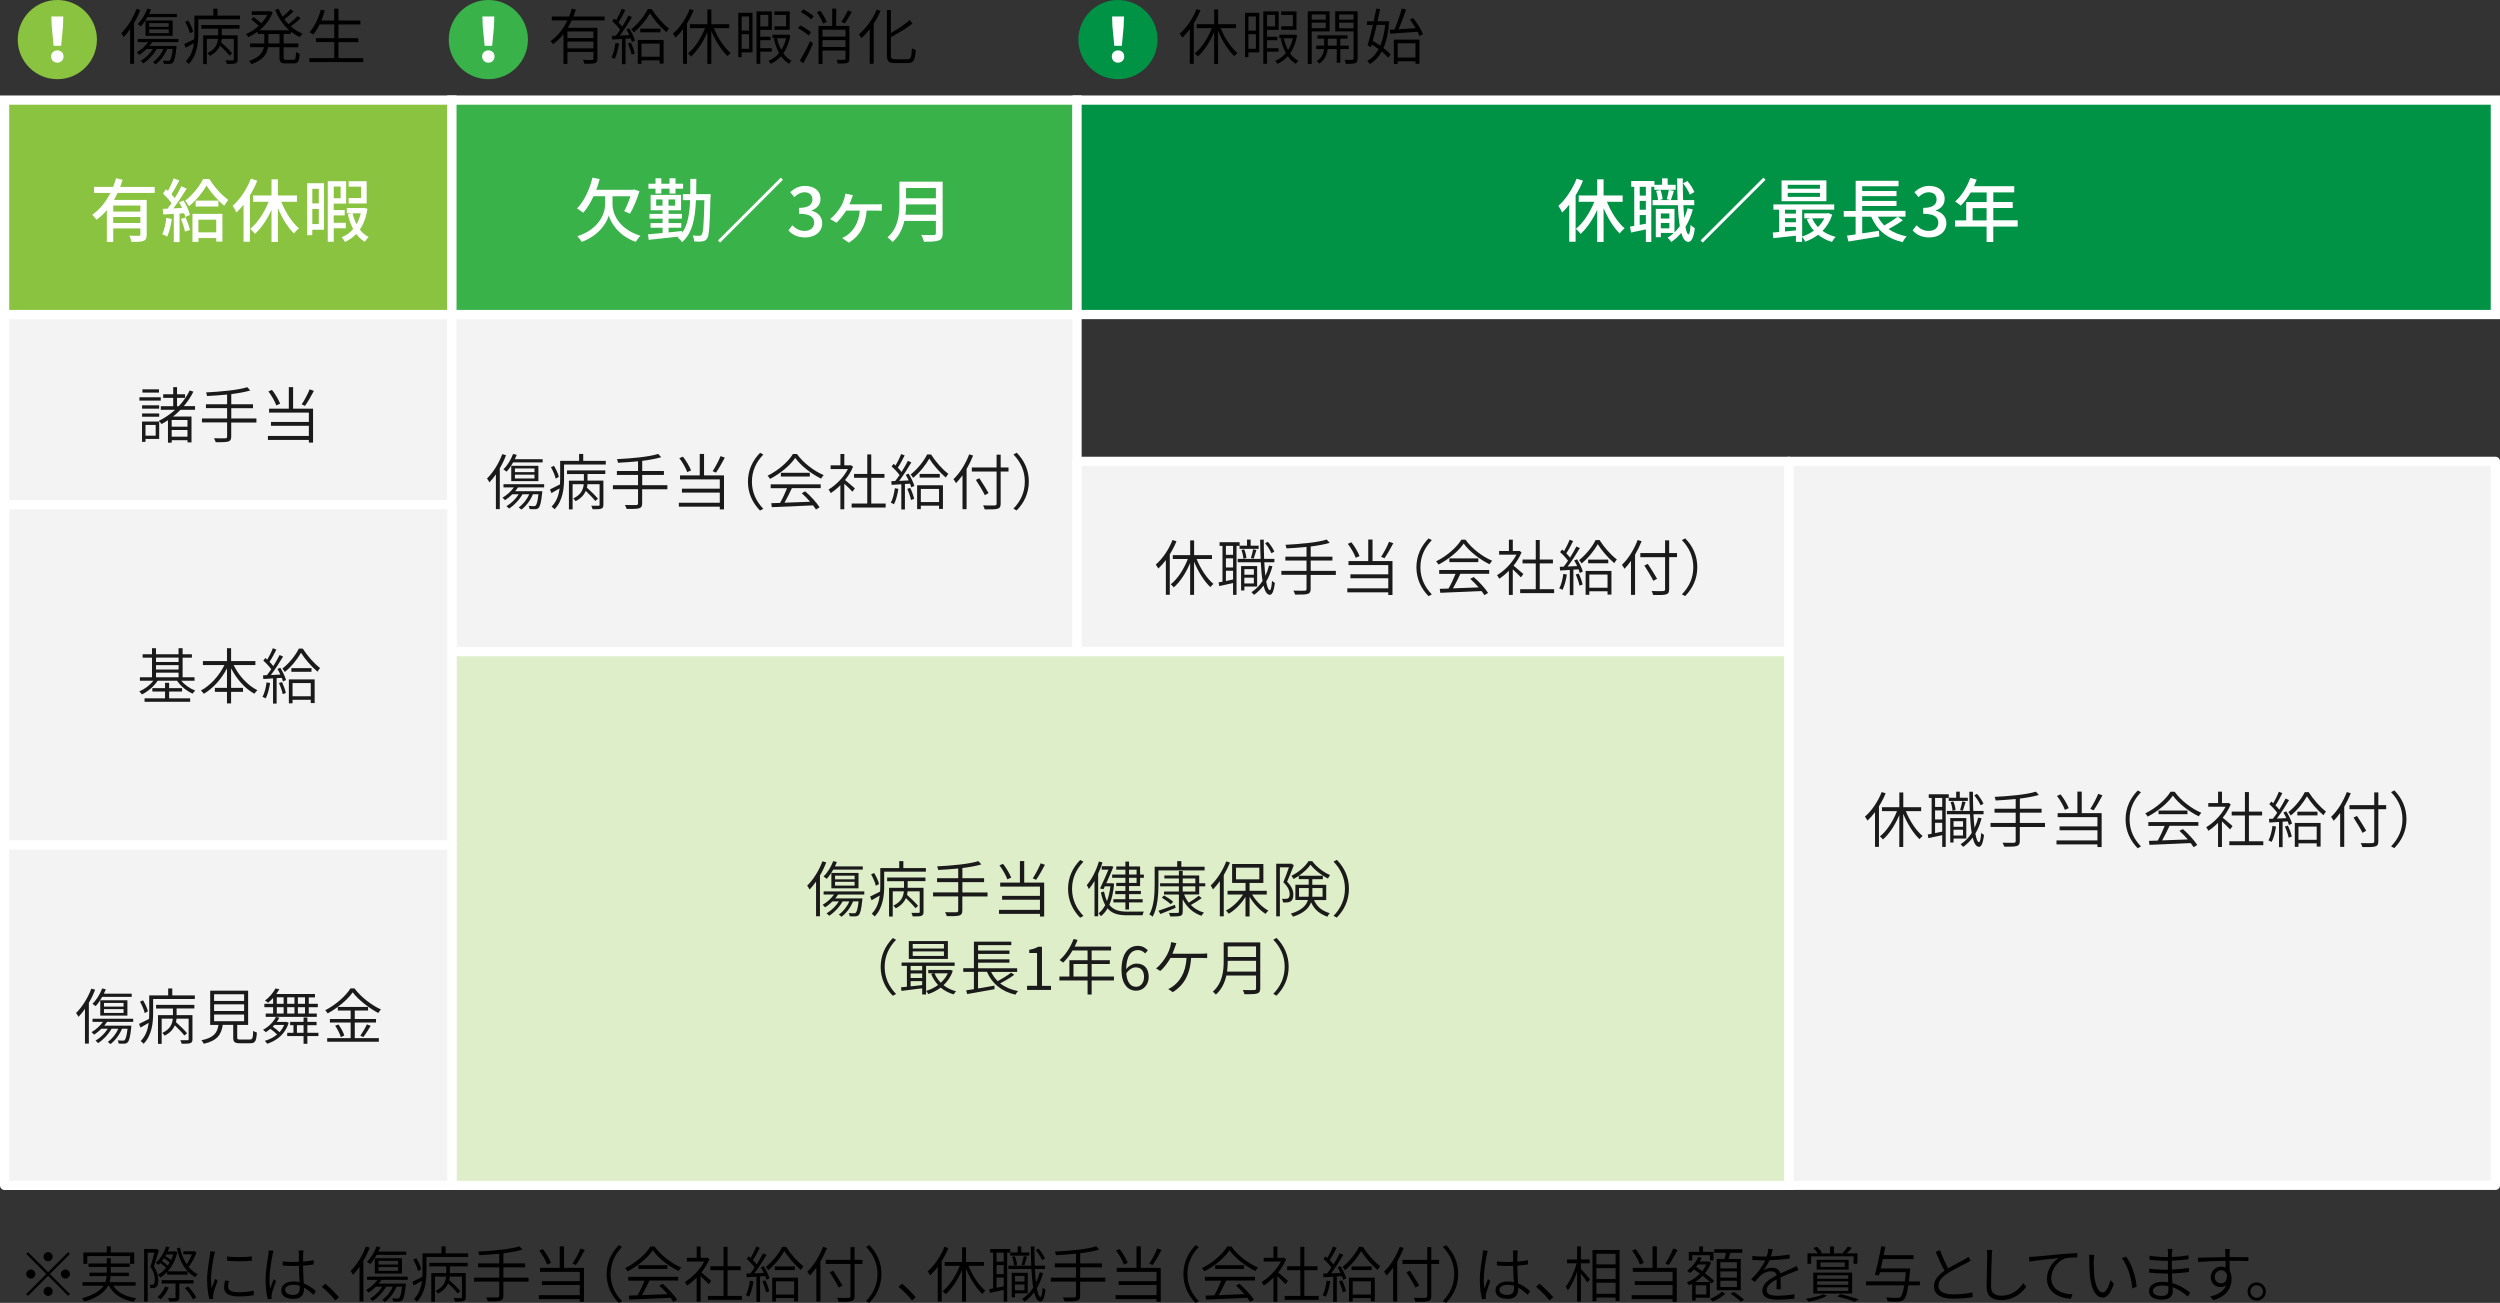
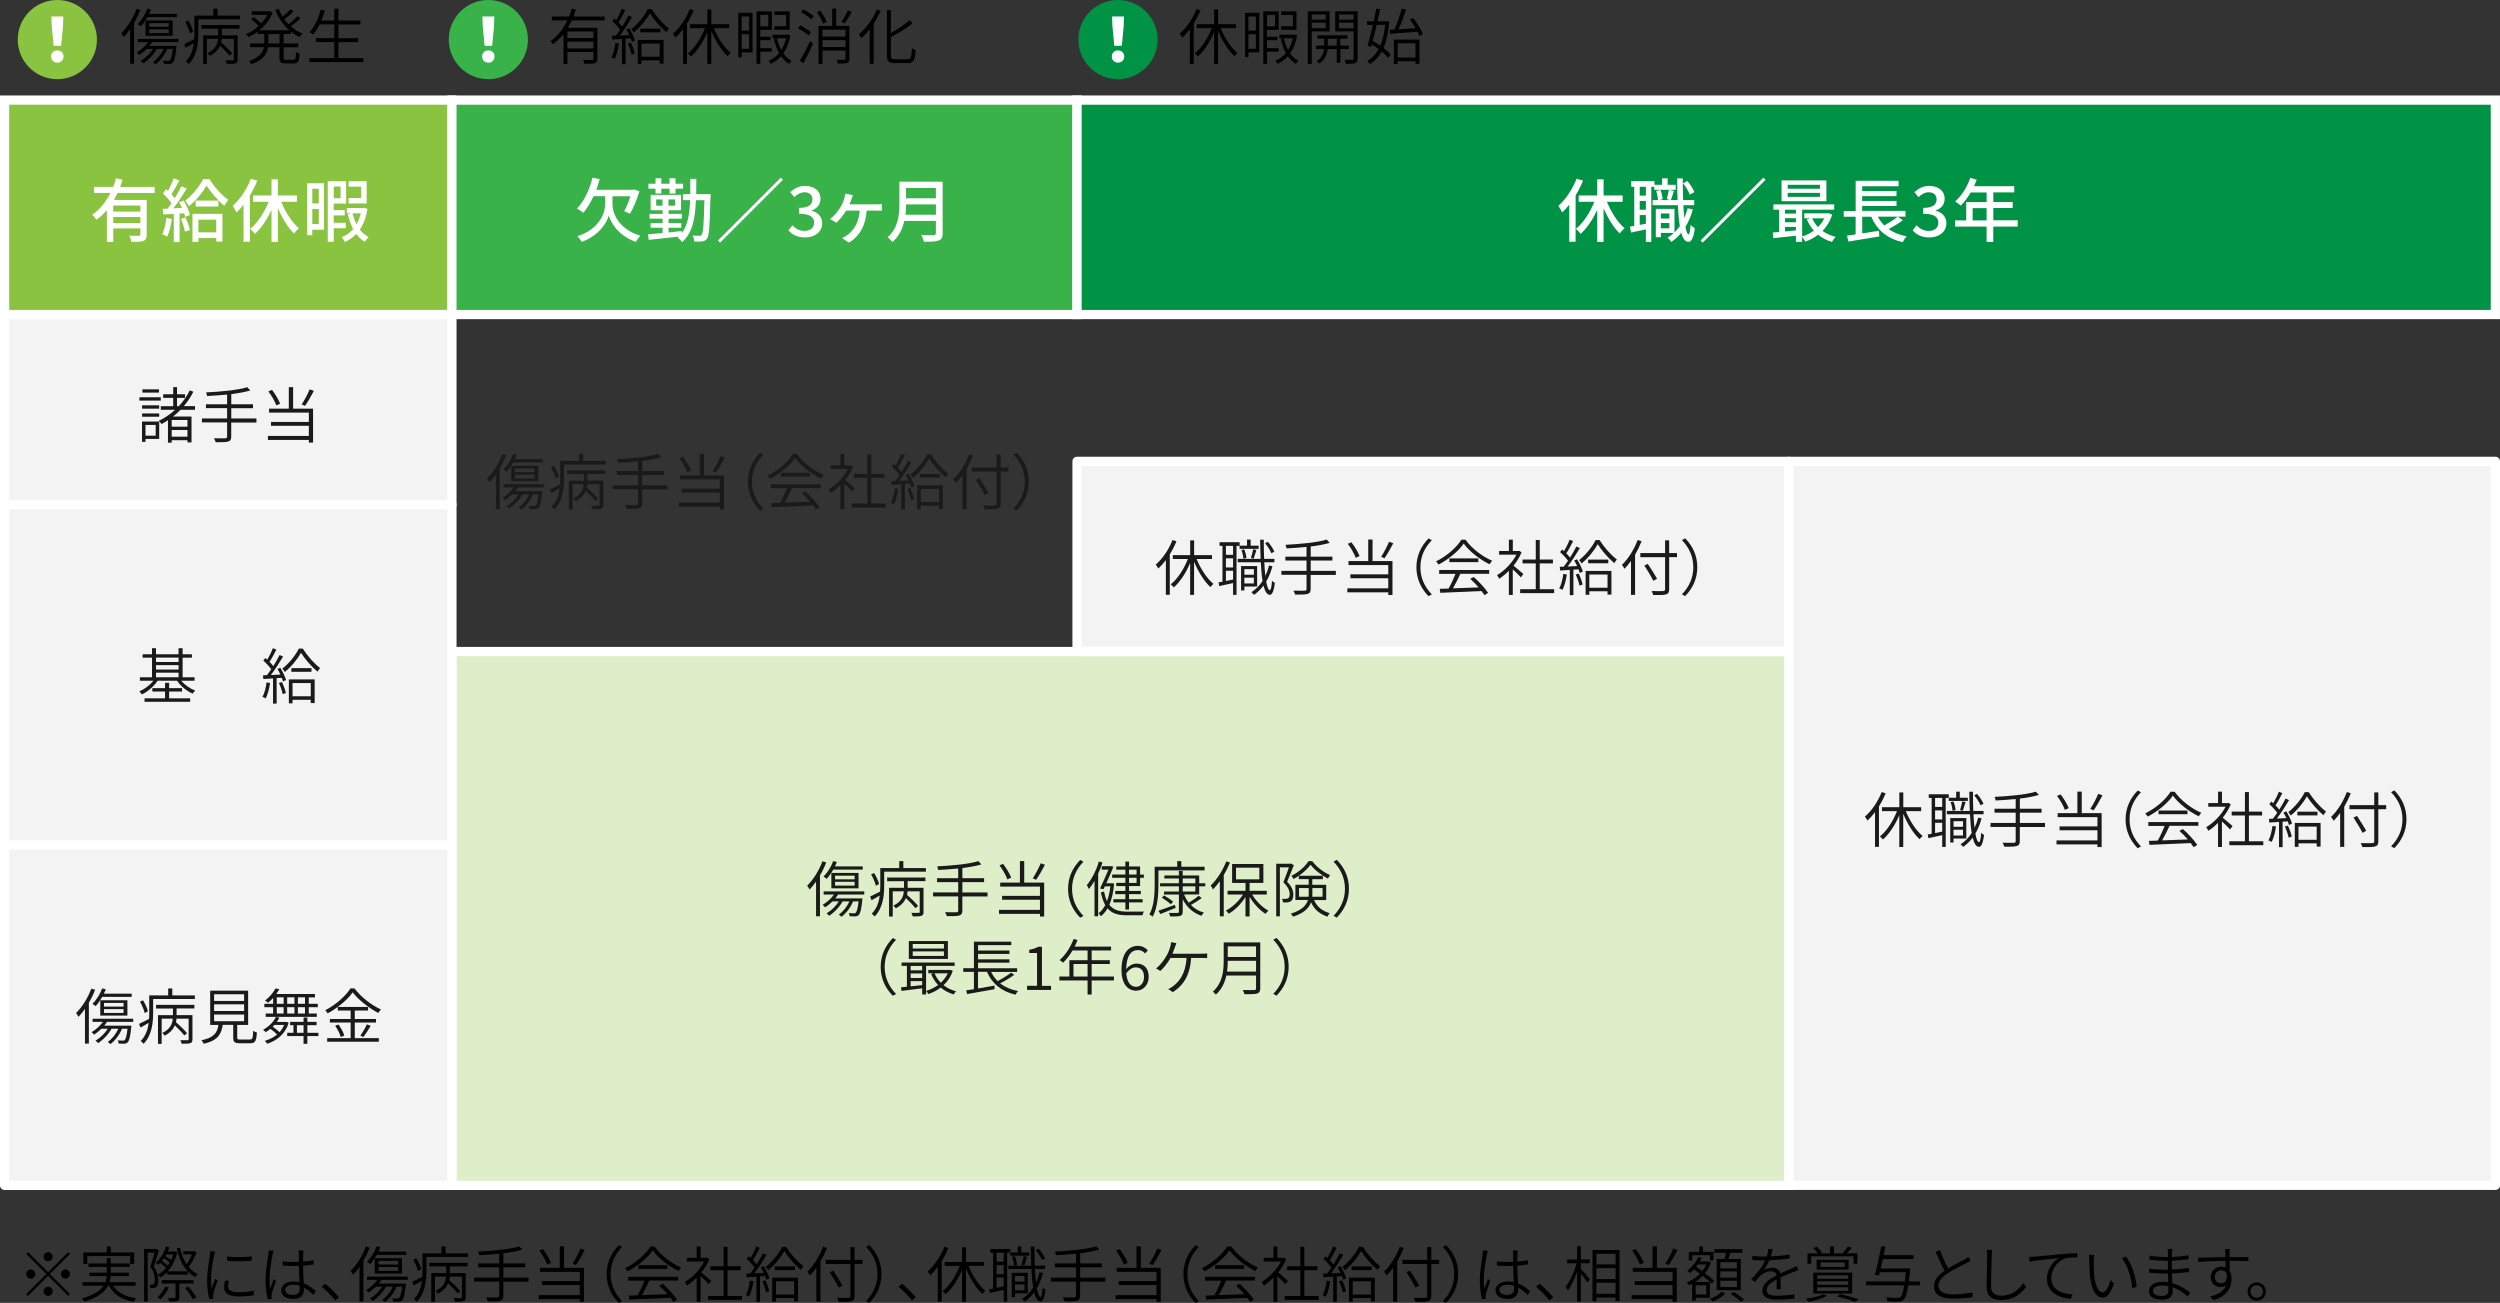
<svg xmlns="http://www.w3.org/2000/svg" id="_レイヤー_2" data-name="レイヤー_2" viewBox="0 0 576.49 300.44">
  <rect x="0" y="0" width="576.49" height="300.44" fill="#333333" stroke="none" />
  <defs>
    <style>
      .cls-1 {
        fill: #f3f3f3;
        stroke-linecap: round;
        stroke-linejoin: round;
      }

      .cls-1, .cls-2, .cls-3, .cls-4, .cls-5 {
        stroke: #fff;
        stroke-width: 2.13px;
      }

      .cls-6, .cls-5 {
        fill: #009245;
      }

      .cls-2 {
        fill: #ddeec8;
      }

      .cls-2, .cls-3, .cls-4, .cls-5 {
        stroke-miterlimit: 10;
      }

      .cls-7 {
        fill: #fff;
      }

      .cls-3, .cls-8 {
        fill: #39b24a;
      }

      .cls-9, .cls-4 {
        fill: #89c33f;
      }

      .cls-10 {
        fill: #1a1a1a;
      }
    </style>
  </defs>
  <g id="_レイヤー_1-2" data-name="レイヤー_1">
    <g>
      <rect class="cls-2" x="104.21" y="150.24" width="308.3" height="123.1" />
      <rect class="cls-1" x="1.06" y="72.53" width="103.15" height="43.85" />
-       <rect class="cls-1" x="104.21" y="72.53" width="144.15" height="77.71" />
      <rect class="cls-1" x="248.36" y="106.38" width="164.15" height="43.85" />
      <rect class="cls-1" x="412.52" y="106.38" width="162.91" height="166.95" />
      <rect class="cls-1" x="1.06" y="116.38" width="103.15" height="78.48" />
      <g>
        <path d="M16.12,289.16l-4.62,4.62,4.62,4.62-.41.41-4.62-4.62-4.64,4.64-.41-.41,4.64-4.64-4.62-4.62.41-.41,4.62,4.62,4.62-4.62.41.41ZM7.1,294.84c-.57,0-1.05-.48-1.05-1.05s.48-1.05,1.05-1.05,1.05.48,1.05,1.05-.48,1.05-1.05,1.05ZM10.04,289.79c0-.57.48-1.05,1.05-1.05s1.05.48,1.05,1.05-.48,1.05-1.05,1.05-1.05-.48-1.05-1.05ZM12.15,297.78c0,.57-.48,1.05-1.05,1.05s-1.05-.48-1.05-1.05.48-1.05,1.05-1.05,1.05.48,1.05,1.05ZM15.09,292.74c.57,0,1.05.48,1.05,1.05s-.48,1.05-1.05,1.05-1.05-.48-1.05-1.05.48-1.05,1.05-1.05Z" />
        <path d="M26.12,296.49c.99,1.57,2.83,2.52,5.29,2.87-.2.21-.45.59-.56.83-2.72-.5-4.66-1.67-5.71-3.7h-.22c-.73,1.39-2.25,2.69-5.46,3.67-.11-.2-.36-.55-.57-.76,2.82-.8,4.26-1.82,4.99-2.91h-4.86v-.84h5.29c.17-.46.25-.92.28-1.39h-3.96v-.78h3.99v-1.33h-4.22v-.8h4.22v-1.22h.91v1.22h4.38v.8h-4.38v1.33h4.2v.78h-4.23c-.03.46-.1.92-.24,1.39h6.01v.84h-5.14ZM20.14,291.45h-.91v-2.63h5.39v-1.4h.92v1.4h5.41v2.63h-.94v-1.81h-9.88v1.81Z" />
        <path d="M36.63,288.31c-.34,1.16-.76,2.62-1.15,3.75.83,1.19,1.01,2.24,1.02,3.14,0,.71-.14,1.33-.46,1.57-.15.14-.38.22-.62.25-.21.03-.49.03-.76.01,0-.22-.06-.56-.2-.8.25.03.48.03.64.01.15,0,.27-.04.36-.13.17-.15.24-.57.24-1.01,0-.8-.18-1.79-1.02-2.96.35-1.05.69-2.34.92-3.3h-1.54v11.3h-.83v-12.14h2.67l.11-.04.59.34ZM38.55,293.3c-.5.53-1.04.97-1.61,1.3-.13-.18-.35-.48-.53-.64.67-.36,1.33-.92,1.89-1.61-.34-.34-.84-.77-1.33-1.11-.14.15-.28.29-.42.43-.14-.12-.46-.38-.64-.49,1.05-.88,1.91-2.27,2.38-3.75l.77.17c-.11.34-.24.66-.38.98h1.54l.14-.04.53.21c-.42,1.82-1.22,3.31-2.21,4.41h4.58v.77h-4.71v-.63ZM38.91,296.91c-.43,1.02-1.19,2.03-1.88,2.7-.17-.13-.5-.37-.71-.48.71-.63,1.37-1.53,1.76-2.45l.83.22ZM41.36,295.97v3.19c0,.46-.1.7-.46.84-.35.13-.91.14-1.85.13-.04-.22-.18-.56-.31-.78.71.01,1.33.01,1.5,0,.2-.01.24-.04.24-.2v-3.18h-3.19v-.77h7.34v.77h-3.26ZM38.67,291.85c.17-.24.32-.48.46-.73-.34-.31-.84-.67-1.33-.97-.14.22-.29.43-.45.63.46.32.98.73,1.32,1.06ZM38.34,289.26c-.07.14-.14.27-.22.41.46.25.98.59,1.32.88.2-.41.36-.84.49-1.29h-1.58ZM45.31,288.79c-.41,1.2-1.11,2.48-1.81,3.35.59.73,1.29,1.3,2.1,1.68-.18.14-.45.46-.57.7-2.23-1.19-3.6-3.6-4.27-6.67l.73-.17c.32,1.46.84,2.77,1.55,3.84.48-.63.91-1.5,1.2-2.27h-1.97v-.71h2.35l.15-.06.53.31ZM43.37,296.64c.73.77,1.54,1.84,1.88,2.54l-.76.45c-.32-.71-1.11-1.81-1.83-2.59l.71-.39Z" />
        <path d="M49.36,289.49c-.28,1.37-.7,3.81-.7,5.42,0,.74.06,1.39.14,2.14.24-.66.59-1.57.83-2.16l.55.41c-.35.97-.87,2.44-.99,3.1-.04.2-.07.46-.07.62.01.15.04.34.06.48l-.9.07c-.28-1.01-.52-2.61-.52-4.5,0-2.04.48-4.46.64-5.63.04-.31.08-.63.08-.92l1.12.1c-.07.24-.18.63-.24.88ZM52.59,296.67c0,.64.43,1.32,2.44,1.32,1.25,0,2.35-.11,3.46-.38l.03,1.05c-.87.18-2.06.29-3.47.29-2.34,0-3.38-.76-3.38-2.06,0-.45.08-.94.22-1.61l.91.08c-.14.52-.21.92-.21,1.3ZM58.07,289.71v1.01c-1.47.17-4.22.17-5.7,0v-1.01c1.49.27,4.33.21,5.7,0Z" />
        <path d="M62.85,289.32c-.29,1.37-.7,4.09-.7,5.69,0,.76.04,1.39.15,2.14.22-.66.59-1.58.83-2.19l.52.42c-.32.94-.85,2.37-.99,3.04-.04.2-.07.46-.06.63.01.14.03.34.04.48l-.88.07c-.27-1.01-.52-2.54-.52-4.43,0-2.06.48-4.73.64-5.9.06-.32.08-.66.08-.94l1.11.1c-.08.22-.18.63-.22.88ZM69.92,289.18c-.03.39-.03,1.08-.04,1.74.87-.07,1.71-.17,2.46-.32v.97c-.78.13-1.61.22-2.46.28.01,1.42.11,2.87.17,4.09,1.13.43,2.04,1.13,2.79,1.81l-.55.84c-.73-.69-1.44-1.26-2.2-1.67v.39c0,1.08-.5,2.21-2.37,2.21s-2.86-.74-2.86-1.98c0-1.12,1.01-2.04,2.83-2.04.49,0,.95.06,1.39.14-.06-1.12-.14-2.56-.15-3.74-.46.01-.94.03-1.42.03-.8,0-1.51-.04-2.33-.1v-.94c.78.07,1.53.11,2.35.11.46,0,.92-.01,1.39-.03v-1.77c0-.25-.01-.62-.06-.85h1.13c-.04.28-.07.56-.08.83ZM67.53,298.6c1.23,0,1.6-.62,1.6-1.57,0-.15,0-.34-.01-.55-.48-.14-.97-.22-1.5-.22-1.09,0-1.86.48-1.86,1.19s.73,1.15,1.78,1.15Z" />
        <path d="M74.2,296.73l.81-.71c1.01.81,2.26,2.07,3.15,3.12l-.85.73c-.91-1.13-2.12-2.33-3.11-3.14Z" />
        <path d="M85.24,287.71c-.39,1.04-.88,2.06-1.44,3.01v9.41h-.9v-8.01c-.48.69-.98,1.32-1.5,1.85-.1-.21-.36-.7-.55-.9,1.4-1.36,2.72-3.46,3.52-5.62l.87.25ZM87.98,295.13c-.2.29-.41.59-.64.87h6.26s-.01.27-.04.39c-.22,2.23-.48,3.11-.84,3.47-.21.2-.43.28-.77.29-.27.01-.77.01-1.29-.03-.01-.21-.1-.53-.22-.74.53.06.99.06,1.19.06s.32-.01.41-.11c.25-.24.48-.95.67-2.63h-1.28c-.59,1.46-1.57,2.7-2.65,3.54-.14-.13-.45-.38-.63-.5,1.01-.71,1.89-1.79,2.42-3.04h-1.55c-.74,1.34-1.9,2.52-3.08,3.32-.13-.14-.42-.44-.62-.56,1.09-.66,2.14-1.64,2.83-2.76h-1.46c-.53.53-1.12.99-1.68,1.37-.11-.14-.42-.43-.59-.57.98-.59,1.96-1.44,2.62-2.37h-2.4v-.73h9.38v.73h-6.05ZM86.86,289.36c-.46.83-.99,1.58-1.51,2.14-.17-.14-.5-.41-.73-.53.92-.9,1.74-2.24,2.24-3.57l.84.22c-.13.34-.28.67-.45,1h6.42v.74h-6.81ZM86.43,293.67v-3.54h6.26v3.54h-6.26ZM87.28,291.6h4.51v-.85h-4.51v.85ZM87.28,293.06h4.51v-.88h-4.51v.88Z" />
        <path d="M107.95,289.01v.84h-9.62v3.32c0,2.14-.29,5.08-2.2,7-.14-.17-.48-.5-.67-.63,1.18-1.19,1.65-2.7,1.85-4.19-.64.38-1.29.76-1.89,1.08l-.34-.84c.6-.28,1.43-.71,2.31-1.16.03-.43.04-.87.04-1.27v-4.15h4.37v-1.6h.95v1.6h5.2ZM96.39,293.09c-.14-.7-.62-1.81-1.09-2.63l.7-.32c.5.81.99,1.86,1.13,2.55l-.74.41ZM99,291.2h8.84v.83h-4.1v1.53h3.66v5.56c0,.49-.1.76-.49.9-.36.14-1,.15-1.99.14-.06-.22-.2-.59-.32-.81.78.01,1.44.01,1.65,0,.21,0,.27-.06.27-.22v-4.75h-2.8c-.01.25-.06.52-.13.8.91.8,2.02,1.88,2.56,2.56l-.62.52c-.46-.6-1.36-1.54-2.19-2.33-.38.87-1.06,1.71-2.35,2.37-.11-.2-.36-.48-.55-.63,1.88-.87,2.33-2.17,2.42-3.29h-2.56v5.81h-.85v-6.63h3.45v-1.53h-3.89v-.83Z" />
        <path d="M121.87,295.55h-5.8v3.26c0,.7-.22.98-.71,1.13-.5.15-1.39.17-2.87.15-.07-.27-.25-.66-.41-.91,1.2.03,2.3.01,2.61.01.31-.01.43-.11.43-.41v-3.25h-5.8v-.91h5.8v-2.38h-4.88v-.9h4.88v-2.24c-1.56.15-3.17.27-4.62.34-.03-.25-.15-.62-.24-.83,3.31-.17,7.42-.53,9.51-1.21l.69.76c-1.18.35-2.72.63-4.38.84v2.34h5.01v.9h-5.01v2.38h5.8v.91Z" />
-         <path d="M130.07,292.36h4.59v7.83h-.97v-.62h-9.44v-.92h9.44v-2.33h-8.73v-.9h8.73v-2.14h-9.17v-.92h4.55v-4.96h1v4.96ZM126.17,291.6c-.31-.9-1.08-2.25-1.82-3.22l.83-.35c.78.98,1.54,2.3,1.88,3.18l-.88.39ZM134.84,288.25c-.62,1.18-1.4,2.55-2.04,3.46l-.77-.34c.62-.91,1.4-2.4,1.83-3.47l.98.35Z" />
+         <path d="M130.07,292.36h4.59v7.83h-.97v-.62h-9.44v-.92h9.44v-2.33h-8.73v-.9h8.73v-2.14h-9.17v-.92h4.55v-4.96h1v4.96ZM126.17,291.6c-.31-.9-1.08-2.25-1.82-3.22l.83-.35c.78.98,1.54,2.3,1.88,3.18l-.88.39M134.84,288.25c-.62,1.18-1.4,2.55-2.04,3.46l-.77-.34c.62-.91,1.4-2.4,1.83-3.47l.98.35Z" />
        <path d="M142.68,287.13l.76.41c-1.65,1.69-2.63,3.78-2.63,6.25s.98,4.55,2.63,6.25l-.76.41c-1.71-1.75-2.79-3.96-2.79-6.65s1.08-4.9,2.79-6.65Z" />
        <path d="M150.93,287.43c1.47,2.07,3.95,3.92,6.16,4.86-.21.21-.45.56-.6.81-2.17-1.05-4.65-2.94-5.97-4.78-1.13,1.7-3.45,3.64-5.81,4.85-.11-.22-.36-.56-.56-.74,2.41-1.18,4.75-3.19,5.84-5h.94ZM144.86,294.42h11.53v.87h-6.64c-.5,1.08-1.13,2.35-1.71,3.36,1.79-.06,3.87-.14,5.91-.22-.59-.69-1.28-1.4-1.93-1.97l.79-.43c1.29,1.12,2.67,2.63,3.32,3.67l-.83.52c-.17-.28-.41-.6-.67-.95-3.46.17-7.12.32-9.51.41l-.13-.92c.6-.01,1.29-.03,2.03-.06.57-.99,1.2-2.34,1.61-3.39h-3.77v-.87ZM153.88,291.75v.86h-6.67v-.86h6.67Z" />
        <path d="M163.41,296.1c-.38-.42-1.22-1.25-1.86-1.83v5.9h-.9v-5.56c-.73.73-1.49,1.36-2.23,1.84-.11-.24-.35-.66-.5-.83,1.69-1,3.5-2.82,4.47-4.72h-3.99v-.85h2.26v-2.62h.9v2.62h1.32l.18-.04.52.35c-.45,1.08-1.09,2.13-1.85,3.07.63.5,1.91,1.61,2.27,1.93l-.57.76ZM171.09,298.84v.91h-7.84v-.91h3.6v-5.94h-3.05v-.9h3.05v-4.5h.92v4.5h3.04v.9h-3.04v5.94h3.32Z" />
        <path d="M173.74,295.47c-.2,1.32-.55,2.66-1.01,3.54-.15-.11-.53-.28-.74-.35.48-.87.77-2.1.94-3.35l.81.15ZM176.1,291.94c.57.9,1.13,2.09,1.33,2.83l-.71.34c-.06-.24-.15-.53-.28-.84l-1.18.07v5.87h-.83v-5.81c-.83.04-1.6.1-2.24.14l-.07-.85.9-.04c.32-.39.66-.87,1-1.37-.45-.62-1.18-1.42-1.83-1.99l.48-.6c.14.12.29.25.43.39.48-.8,1-1.86,1.29-2.65l.81.32c-.46.92-1.05,2.06-1.58,2.82.34.34.64.69.87,1,.56-.9,1.08-1.81,1.46-2.56l.8.37c-.8,1.36-1.88,3.03-2.82,4.26l2.2-.11c-.21-.45-.45-.9-.69-1.29l.67-.27ZM176.48,295.23c.39.8.77,1.85.91,2.54l-.73.25c-.13-.7-.49-1.75-.87-2.56l.69-.22ZM181.28,287.52c1,1.58,2.58,3.42,3.99,4.47-.2.22-.43.57-.59.86-1.39-1.16-2.97-2.98-3.81-4.37-.77,1.4-2.21,3.22-3.74,4.44-.13-.24-.36-.59-.56-.78,1.53-1.18,3.07-3.1,3.8-4.61h.91ZM178.07,294.63h5.95v5.46h-.9v-.76h-4.2v.81h-.85v-5.52ZM183.3,292.02v.85h-4.64v-.85h4.64ZM178.93,295.47v3.04h4.2v-3.04h-4.2Z" />
        <path d="M190.7,287.78c-.42,1.05-.94,2.12-1.51,3.11v9.26h-.94v-7.82c-.48.67-1,1.29-1.5,1.81-.11-.22-.41-.69-.59-.91,1.46-1.37,2.8-3.52,3.63-5.73l.91.28ZM198.87,291.46h-1.81v7.4c0,.76-.21,1.02-.71,1.18-.53.17-1.44.17-2.96.15-.07-.25-.24-.66-.38-.92,1.2.04,2.34.03,2.66.01.32-.01.45-.11.45-.42v-7.4h-5.71v-.94h5.71v-2.94h.94v2.94h1.81v.94ZM193.4,296.91c-.42-.88-1.34-2.4-2.07-3.52l.8-.38c.74,1.11,1.67,2.58,2.13,3.42l-.85.48Z" />
        <path d="M200.47,300.44l-.76-.41c1.65-1.7,2.63-3.78,2.63-6.25s-.98-4.55-2.63-6.25l.76-.41c1.71,1.75,2.79,3.96,2.79,6.65s-1.08,4.9-2.79,6.65Z" />
        <path d="M207.2,296.73l.81-.71c1.01.81,2.26,2.07,3.15,3.12l-.85.73c-.91-1.13-2.12-2.33-3.11-3.14Z" />
        <path d="M218.69,287.79c-.42,1.04-.95,2.07-1.54,3.01v9.34h-.91v-8.01c-.55.74-1.13,1.4-1.74,1.96-.11-.22-.41-.7-.59-.92,1.57-1.34,3-3.45,3.87-5.67l.91.29ZM223.34,291.9c.91,2.27,2.42,4.55,3.88,5.74-.21.15-.55.49-.7.74-1.4-1.29-2.82-3.54-3.77-5.85v7.65h-.91v-7.35c-.95,2.28-2.34,4.38-3.77,5.62-.17-.21-.49-.55-.7-.71,1.53-1.19,3.04-3.5,3.94-5.83h-3.47v-.9h4.01v-3.4h.91v3.4h4.12v.9h-3.53Z" />
        <path d="M232.25,288.86v11.3h-.8v-2.72c-1.15.25-2.27.5-3.19.7l-.15-.86c.27-.04.57-.1.9-.17v-8.26h-.67v-.84h4.62v.8h1.71v-1.4h.83v1.4h1.85v.74h-4.4v-.7h-.69ZM231.45,288.86h-1.65v2.07h1.65v-2.07ZM229.8,293.83h1.65v-2.1h-1.65v2.1ZM231.45,296.62v-2.02h-1.65v2.37l1.65-.35ZM240.53,293.55c-.35,1.32-.83,2.49-1.44,3.53.22,1.23.5,1.98.85,1.99.22,0,.41-.81.49-2.16.15.18.5.41.66.48-.27,2.17-.71,2.75-1.16,2.75-.67-.01-1.13-.8-1.46-2.12-.63.83-1.36,1.54-2.18,2.13-.11-.14-.42-.46-.6-.62,1.04-.66,1.89-1.53,2.56-2.59-.2-1.19-.32-2.65-.41-4.31h-5.32v-.77h5.28c-.06-1.37-.08-2.86-.11-4.43h.84c0,1.55.03,3.05.08,4.43h2.37v.77h-2.33c.06,1.16.14,2.23.25,3.14.35-.73.63-1.53.84-2.38l.78.17ZM234.06,298.23v.91h-.76v-5.63h3.7v4.72h-2.94ZM233.83,291.83c-.03-.55-.21-1.37-.45-2.02l.64-.14c.27.62.48,1.44.5,1.99l-.7.17ZM234.06,294.22v1.29h2.19v-1.29h-2.19ZM236.24,297.53v-1.33h-2.19v1.33h2.19ZM235.57,291.64c.18-.55.41-1.43.5-2l.77.17c-.22.69-.46,1.48-.64,1.99l-.63-.15ZM240.29,290.57c-.25-.64-.87-1.61-1.46-2.31l.64-.34c.63.69,1.23,1.64,1.5,2.28l-.69.37Z" />
        <path d="M254.87,295.55h-5.8v3.26c0,.7-.22.98-.71,1.13-.5.15-1.39.17-2.87.15-.07-.27-.25-.66-.41-.91,1.2.03,2.3.01,2.61.01.31-.01.43-.11.43-.41v-3.25h-5.8v-.91h5.8v-2.38h-4.88v-.9h4.88v-2.24c-1.56.15-3.17.27-4.62.34-.03-.25-.15-.62-.24-.83,3.31-.17,7.42-.53,9.51-1.21l.69.76c-1.18.35-2.72.63-4.38.84v2.34h5.01v.9h-5.01v2.38h5.8v.91Z" />
        <path d="M263.07,292.36h4.59v7.83h-.97v-.62h-9.44v-.92h9.44v-2.33h-8.73v-.9h8.73v-2.14h-9.17v-.92h4.55v-4.96h1v4.96ZM259.17,291.6c-.31-.9-1.08-2.25-1.82-3.22l.83-.35c.78.98,1.54,2.3,1.88,3.18l-.88.39ZM267.84,288.25c-.62,1.18-1.4,2.55-2.04,3.46l-.77-.34c.62-.91,1.4-2.4,1.83-3.47l.98.35Z" />
        <path d="M275.68,287.13l.76.41c-1.65,1.69-2.63,3.78-2.63,6.25s.98,4.55,2.63,6.25l-.76.41c-1.71-1.75-2.79-3.96-2.79-6.65s1.08-4.9,2.79-6.65Z" />
        <path d="M283.93,287.43c1.47,2.07,3.95,3.92,6.16,4.86-.21.21-.45.56-.6.81-2.17-1.05-4.65-2.94-5.97-4.78-1.13,1.7-3.45,3.64-5.81,4.85-.11-.22-.36-.56-.56-.74,2.41-1.18,4.75-3.19,5.84-5h.94ZM277.86,294.42h11.53v.87h-6.64c-.5,1.08-1.13,2.35-1.71,3.36,1.79-.06,3.87-.14,5.91-.22-.59-.69-1.28-1.4-1.93-1.97l.79-.43c1.29,1.12,2.67,2.63,3.32,3.67l-.83.52c-.17-.28-.41-.6-.67-.95-3.46.17-7.12.32-9.51.41l-.13-.92c.6-.01,1.29-.03,2.03-.06.57-.99,1.2-2.34,1.61-3.39h-3.77v-.87ZM286.88,291.75v.86h-6.67v-.86h6.67Z" />
        <path d="M296.41,296.1c-.38-.42-1.22-1.25-1.86-1.83v5.9h-.9v-5.56c-.73.73-1.49,1.36-2.23,1.84-.11-.24-.35-.66-.5-.83,1.69-1,3.5-2.82,4.47-4.72h-3.99v-.85h2.26v-2.62h.9v2.62h1.32l.18-.04.52.35c-.45,1.08-1.09,2.13-1.85,3.07.63.5,1.9,1.61,2.27,1.93l-.57.76ZM304.09,298.84v.91h-7.84v-.91h3.6v-5.94h-3.05v-.9h3.05v-4.5h.92v4.5h3.04v.9h-3.04v5.94h3.32Z" />
        <path d="M306.74,295.47c-.2,1.32-.55,2.66-1.01,3.54-.15-.11-.53-.28-.74-.35.48-.87.77-2.1.94-3.35l.81.15ZM309.1,291.94c.57.9,1.13,2.09,1.33,2.83l-.71.34c-.06-.24-.15-.53-.28-.84l-1.18.07v5.87h-.83v-5.81c-.83.04-1.6.1-2.24.14l-.07-.85.9-.04c.32-.39.66-.87,1-1.37-.45-.62-1.18-1.42-1.83-1.99l.48-.6c.14.12.29.25.43.39.48-.8,1-1.86,1.29-2.65l.81.32c-.46.92-1.05,2.06-1.58,2.82.34.34.64.69.87,1,.56-.9,1.08-1.81,1.46-2.56l.8.37c-.8,1.36-1.88,3.03-2.82,4.26l2.2-.11c-.21-.45-.45-.9-.69-1.29l.67-.27ZM309.47,295.23c.39.8.77,1.85.91,2.54l-.73.25c-.13-.7-.49-1.75-.87-2.56l.69-.22ZM314.28,287.52c1,1.58,2.58,3.42,3.99,4.47-.2.22-.43.57-.59.86-1.39-1.16-2.97-2.98-3.81-4.37-.77,1.4-2.21,3.22-3.74,4.44-.13-.24-.36-.59-.56-.78,1.53-1.18,3.07-3.1,3.8-4.61h.91ZM311.07,294.63h5.95v5.46h-.9v-.76h-4.2v.81h-.85v-5.52ZM316.3,292.02v.85h-4.64v-.85h4.64ZM311.93,295.47v3.04h4.2v-3.04h-4.2Z" />
        <path d="M323.7,287.78c-.42,1.05-.94,2.12-1.51,3.11v9.26h-.94v-7.82c-.48.67-1,1.29-1.5,1.81-.11-.22-.41-.69-.59-.91,1.46-1.37,2.8-3.52,3.63-5.73l.91.28ZM331.86,291.46h-1.81v7.4c0,.76-.21,1.02-.71,1.18-.53.17-1.44.17-2.96.15-.07-.25-.24-.66-.38-.92,1.2.04,2.34.03,2.66.01.32-.01.45-.11.45-.42v-7.4h-5.71v-.94h5.71v-2.94h.94v2.94h1.81v.94ZM326.4,296.91c-.42-.88-1.34-2.4-2.07-3.52l.8-.38c.74,1.11,1.67,2.58,2.13,3.42l-.85.48Z" />
        <path d="M333.47,300.44l-.76-.41c1.65-1.7,2.63-3.78,2.63-6.25s-.98-4.55-2.63-6.25l.76-.41c1.71,1.75,2.79,3.96,2.79,6.65s-1.08,4.9-2.79,6.65Z" />
        <path d="M342.85,289.32c-.29,1.37-.7,4.09-.7,5.69,0,.76.04,1.39.15,2.14.22-.66.59-1.58.83-2.19l.52.42c-.32.94-.85,2.37-.99,3.04-.04.2-.07.46-.06.63.01.14.03.34.04.48l-.88.07c-.27-1.01-.52-2.54-.52-4.43,0-2.06.48-4.73.64-5.9.06-.32.08-.66.08-.94l1.11.1c-.08.22-.18.63-.22.88ZM349.92,289.18c-.03.39-.03,1.08-.04,1.74.87-.07,1.71-.17,2.47-.32v.97c-.79.13-1.61.22-2.47.28.01,1.42.11,2.87.17,4.09,1.13.43,2.04,1.13,2.79,1.81l-.55.84c-.73-.69-1.44-1.26-2.2-1.67v.39c0,1.08-.5,2.21-2.37,2.21s-2.86-.74-2.86-1.98c0-1.12,1.01-2.04,2.83-2.04.49,0,.95.06,1.39.14-.06-1.12-.14-2.56-.15-3.74-.46.01-.94.03-1.42.03-.8,0-1.51-.04-2.33-.1v-.94c.78.07,1.53.11,2.35.11.46,0,.92-.01,1.39-.03v-1.77c0-.25-.01-.62-.06-.85h1.13c-.04.28-.07.56-.08.83ZM347.53,298.6c1.23,0,1.6-.62,1.6-1.57,0-.15,0-.34-.01-.55-.48-.14-.97-.22-1.5-.22-1.09,0-1.86.48-1.86,1.19s.73,1.15,1.78,1.15Z" />
        <path d="M354.2,296.73l.81-.71c1.01.81,2.25,2.07,3.15,3.12l-.85.73c-.91-1.13-2.12-2.33-3.11-3.14Z" />
        <path d="M364.55,292.61c.48.48,1.79,2,2.09,2.38l-.59.76c-.27-.46-.95-1.39-1.5-2.07v6.46h-.88v-6.91c-.56,1.68-1.33,3.32-2.12,4.3-.11-.25-.35-.62-.5-.84.98-1.18,1.99-3.42,2.51-5.39h-2.2v-.87h2.31v-3.03h.88v3.03h2.04v.87h-2.04v1.32ZM373.46,288.24v11.78h-.91v-.81h-4.43v.85h-.9v-11.82h6.23ZM368.12,289.12v2.45h4.43v-2.45h-4.43ZM368.12,294.95h4.43v-2.52h-4.43v2.52ZM372.55,298.35v-2.55h-4.43v2.55h4.43Z" />
        <path d="M382.07,292.36h4.59v7.83h-.97v-.62h-9.44v-.92h9.44v-2.33h-8.73v-.9h8.73v-2.14h-9.17v-.92h4.55v-4.96h1v4.96ZM378.17,291.6c-.31-.9-1.08-2.25-1.82-3.22l.83-.35c.78.98,1.54,2.3,1.88,3.18l-.88.39ZM386.84,288.25c-.62,1.18-1.4,2.55-2.04,3.46l-.77-.34c.62-.91,1.4-2.4,1.83-3.47l.98.35Z" />
        <path d="M394.29,295.61v3.64h-3.28v.67h-.81v-3.89c-.24.12-.49.24-.73.35-.11-.21-.34-.5-.5-.67,1.06-.42,2.14-1.11,3.03-2-.46-.35-.94-.69-1.37-.99-.31.32-.62.6-.94.85-.13-.14-.45-.43-.63-.55,1.05-.77,2.02-1.92,2.55-3.18l.78.21c-.13.28-.27.57-.42.84h1.89l.14-.04.55.27c-.34.94-.81,1.77-1.39,2.48.84.63,1.61,1.26,2.12,1.75l-.56.64c-.49-.49-1.26-1.13-2.09-1.79-.53.55-1.11,1.02-1.72,1.42h3.39ZM390.23,290.66h-.8v-1.98h2.4v-1.27h.88v1.27h2.41v1.98h-.81v-1.21h-4.08v1.21ZM391.01,296.38v2.12h2.45v-2.12h-2.45ZM391.51,291.59c-.13.18-.25.37-.39.53.45.31.92.64,1.4.99.38-.48.7-.98.95-1.53h-1.96ZM397.85,298.31c-.7.71-1.89,1.43-2.9,1.82-.14-.17-.42-.45-.62-.62,1.01-.38,2.17-1.06,2.7-1.65l.81.45ZM397.69,290.31c.11-.43.24-.97.32-1.42h-2.7v-.83h6.46v.83h-2.76c-.14.49-.28.98-.42,1.42h2.82v7.21h-5.55v-7.21h1.83ZM400.52,291.06h-3.82v1.43h3.82v-1.43ZM400.52,293.18h-3.82v1.43h3.82v-1.43ZM400.52,295.33h-3.82v1.46h3.82v-1.46ZM399.78,297.92c.83.49,1.86,1.26,2.4,1.78l-.73.5c-.5-.52-1.53-1.32-2.37-1.85l.7-.43Z" />
        <path d="M408.36,289.72c1.44-.05,3-.2,4.33-.43v.92c-1.4.22-3.14.34-4.66.39-.35.79-.84,1.64-1.36,2.31.57-.36,1.39-.57,2.02-.57.92,0,1.67.46,1.86,1.32,1.01-.49,1.92-.84,2.67-1.19.39-.18.71-.32,1.08-.52l.41.94c-.34.1-.8.28-1.16.42-.81.32-1.86.74-2.96,1.26.01.81.03,2.03.04,2.73h-.97c.03-.56.04-1.53.04-2.28-1.34.71-2.31,1.49-2.31,2.45,0,1.15,1.15,1.32,2.61,1.32,1.08,0,2.58-.13,3.81-.34l-.04,1.01c-1.08.14-2.61.24-3.81.24-1.96,0-3.56-.41-3.56-2.09s1.64-2.66,3.29-3.52c-.11-.64-.64-.94-1.32-.94-.91,0-1.79.43-2.45,1.02-.41.38-.8.9-1.27,1.46l-.85-.63c1.83-1.78,2.76-3.26,3.25-4.37h-.67c-.6,0-1.51-.03-2.3-.07v-.95c.76.1,1.72.15,2.35.15.31,0,.63,0,.97-.01.21-.62.34-1.26.36-1.78l1.02.08c-.08.43-.2.99-.42,1.67Z" />
        <path d="M421.34,298.77c-1.06.63-2.83,1.15-4.23,1.44-.15-.18-.48-.55-.69-.71,1.43-.21,3.11-.59,4.03-1.06l.88.34ZM417.67,291.42h-.87v-2.39h2.38c-.25-.38-.64-.87-1.02-1.25l.81-.27c.45.39.94.95,1.16,1.35l-.41.17h2.28v-1.62h.92v1.62h2.28l-.27-.1c.39-.41.91-1.05,1.18-1.49l.91.29c-.36.48-.78.94-1.18,1.29h2.47v2.39h-.88v-1.7h-9.78v1.7ZM418.14,293.46h8.96v4.82h-8.96v-4.82ZM426.29,290.5v2.27h-7.38v-2.27h7.38ZM419.04,294.87h7.17v-.8h-7.17v.8ZM419.04,296.27h7.17v-.81h-7.17v.81ZM419.04,297.68h7.17v-.83h-7.17v.83ZM425.4,291.11h-5.6v1.04h5.6v-1.04ZM424.36,298.42c1.54.34,3.24.84,4.24,1.22l-.92.55c-.9-.37-2.44-.86-4.01-1.23l.69-.53Z" />
        <path d="M442.73,296.39h-2.68c-.29,1.92-.62,2.87-1.06,3.31-.32.32-.66.42-1.21.45-.49.03-1.51,0-2.52-.07-.03-.27-.15-.66-.34-.9,1.11.1,2.14.11,2.55.11.35,0,.55-.03.73-.18.36-.29.64-1.11.91-2.72h-8.81v-.9h8.95c.08-.62.15-1.32.24-2.13h-6c-.07.27-.14.52-.2.74l-.97-.1c.49-1.67,1.12-4.57,1.5-6.62l.94.1c-.11.6-.24,1.26-.39,1.95h6.89v.9h-7.07c-.17.76-.34,1.5-.49,2.17h6.79s-.01.32-.03.46c-.1.97-.2,1.81-.28,2.54h2.54v.9Z" />
        <path d="M449.24,292.47c1.34-.83,2.93-1.57,3.71-2.02.38-.22.66-.39.95-.63l.53.9c-.29.18-.62.35-1.02.56-.95.5-2.93,1.44-4.31,2.35-1.33.87-2.11,1.81-2.11,2.89,0,1.19,1.13,1.95,3.4,1.95,1.53,0,3.4-.18,4.47-.46v1.11c-1.04.18-2.69.35-4.43.35-2.61,0-4.47-.79-4.47-2.83,0-1.41.9-2.56,2.44-3.61-.64-1.15-1.39-2.8-2.04-4.34l1-.42c.55,1.56,1.27,3.1,1.89,4.22Z" />
        <path d="M459.3,289.56c-.07,1.6-.17,4.95-.17,7.1,0,1.55.98,2.12,2.35,2.12,2.62,0,4.06-1.46,5.07-2.9l.7.84c-.97,1.33-2.75,3.07-5.8,3.07-1.96,0-3.35-.8-3.35-3.07,0-2.12.15-5.63.15-7.16,0-.49-.03-.95-.11-1.33h1.27c-.07.45-.11.9-.13,1.33Z" />
        <path d="M469.12,289.79c.87-.1,3.57-.36,6.15-.59,1.54-.13,2.82-.21,3.74-.24v.99c-.81,0-2.03.01-2.75.22-2.04.69-3.25,2.87-3.25,4.52,0,2.82,2.62,3.7,4.89,3.78l-.36,1.02c-2.54-.1-5.52-1.43-5.52-4.58,0-2.21,1.37-4.03,2.72-4.8-1.54.17-5.24.52-6.74.83l-.11-1.09c.53-.01.95-.04,1.23-.07Z" />
        <path d="M482.81,290.68c-.01.87,0,2.2.1,3.38.24,2.4.97,3.98,1.99,3.98.71,0,1.4-1.41,1.78-2.87l.78.87c-.83,2.37-1.67,3.18-2.59,3.18-1.29,0-2.54-1.32-2.93-4.92-.13-1.21-.15-2.91-.15-3.73,0-.31,0-.91-.08-1.22l1.22.03c-.06.31-.1.94-.11,1.3ZM492.71,296.7l-1,.39c-.25-2.56-1.12-5.35-2.42-6.98l.97-.34c1.25,1.62,2.23,4.51,2.45,6.92Z" />
        <path d="M500.83,288.95c0,.18-.01.5-.01.91,1.27-.06,2.59-.18,3.84-.39v.92c-1.16.13-2.49.27-3.84.32v2.06c1.33-.06,2.65-.18,3.94-.38v.94c-1.34.18-2.59.28-3.92.32.03.77.07,1.55.1,2.25,1.88.5,3.33,1.56,4.12,2.19l-.57.88c-.84-.76-2.04-1.64-3.49-2.14.01.39.03.71.03.94,0,.94-.59,1.93-2.41,1.93-1.99,0-3.07-.69-3.07-2.02,0-1.25,1.2-2.09,3.19-2.09.43,0,.84.03,1.25.1-.03-.67-.04-1.39-.07-2.02h-.8c-.98,0-2.52-.08-3.53-.2v-.94c.99.17,2.58.27,3.53.27.27,0,.52,0,.79-.01v-2.06c-.21.01-.43.01-.64.01-1,0-2.73-.14-3.6-.24v-.94c.87.17,2.63.31,3.59.31h.66v-1.04c0-.24-.01-.66-.04-.83h1.05c-.03.24-.06.5-.07.92ZM498.49,298.84c.81,0,1.53-.25,1.53-1.26,0-.27,0-.62-.01-1.01-.45-.08-.91-.14-1.39-.14-1.4,0-2.16.55-2.16,1.22s.57,1.19,2.03,1.19Z" />
        <path d="M514.14,288.87c-.01.24-.01.59-.01,1.01h.29c1.75,0,3.42.01,4.05.01v.92c-.77-.04-2.02-.07-4.06-.07h-.28c0,.83.01,1.71.03,2.37.28.46.43,1.06.43,1.75,0,1.91-.9,3.98-4.13,4.94l-.84-.81c1.93-.46,3.22-1.3,3.74-2.66-.35.31-.8.46-1.3.46-1.19,0-2.27-.83-2.27-2.31,0-1.36,1.11-2.4,2.41-2.4.38,0,.71.07,1.01.2,0-.43-.01-1-.01-1.53-2.14.01-4.55.11-6.32.25l-.03-.98c1.54-.03,4.19-.11,6.33-.14-.01-.43-.01-.8-.03-1.01-.01-.35-.07-.73-.08-.84h1.13c-.01.15-.06.66-.06.83ZM512.21,295.93c.87,0,1.4-.7,1.3-2.02-.22-.7-.73-1-1.32-1-.77,0-1.47.62-1.47,1.55s.67,1.46,1.48,1.46Z" />
        <path d="M522.5,297.81c0,1.18-.94,2.12-2.12,2.12s-2.1-.94-2.1-2.12.95-2.1,2.1-2.1,2.12.94,2.12,2.1ZM521.84,297.81c0-.78-.64-1.44-1.46-1.44s-1.44.66-1.44,1.44.66,1.46,1.44,1.46,1.46-.64,1.46-1.46Z" />
      </g>
      <g>
        <path class="cls-10" d="M37.07,92.37h-4.92v-.76h4.92v.76ZM36.72,101.22h-3.17v.67h-.8v-4.69h3.96v4.02ZM36.7,94.23h-3.94v-.76h3.94v.76ZM32.77,95.34h3.94v.76h-3.94v-.76ZM36.66,90.54h-3.82v-.76h3.82v.76ZM33.55,97.99v2.48h2.35v-2.48h-2.35ZM41.61,94.51c-.53.56-1.11,1.06-1.71,1.54h4.26v5.97h-.92v-.52h-3.64v.57h-.87v-5.17c-.48.32-.98.62-1.48.88-.13-.18-.43-.56-.63-.73,1.36-.66,2.63-1.53,3.75-2.55h-3.29v-.84h2.86v-1.92h-2.31v-.83h2.31v-1.64h.88v1.64h1.85v.83h-1.85v1.92h.41c1.01-1.08,1.88-2.3,2.52-3.63l.84.29c-.6,1.22-1.36,2.33-2.2,3.33h2.58v.84h-3.35ZM43.23,96.85h-3.64v1.54h3.64v-1.54ZM43.23,100.7v-1.55h-3.64v1.55h3.64Z" />
        <path class="cls-10" d="M59.12,97.43h-5.8v3.26c0,.7-.22.98-.71,1.13-.5.15-1.39.17-2.87.15-.07-.27-.25-.66-.41-.91,1.21.03,2.3.01,2.61.01.31-.01.43-.11.43-.41v-3.25h-5.8v-.91h5.8v-2.38h-4.88v-.9h4.88v-2.24c-1.56.15-3.17.27-4.62.34-.03-.25-.15-.62-.24-.83,3.31-.17,7.42-.53,9.51-1.21l.69.76c-1.18.35-2.72.63-4.38.84v2.34h5.01v.9h-5.01v2.38h5.8v.91Z" />
        <path class="cls-10" d="M67.6,94.23h4.59v7.83h-.97v-.62h-9.44v-.92h9.44v-2.33h-8.73v-.9h8.73v-2.14h-9.17v-.92h4.55v-4.96h.99v4.96ZM63.71,93.48c-.31-.9-1.08-2.26-1.82-3.22l.83-.35c.78.98,1.54,2.3,1.88,3.18l-.88.39ZM72.38,90.13c-.62,1.18-1.4,2.55-2.04,3.46l-.77-.34c.62-.91,1.4-2.4,1.83-3.47l.98.35Z" />
      </g>
      <g>
        <path class="cls-10" d="M41.8,156.97c.8.98,2.02,1.83,3.22,2.27-.2.17-.48.49-.6.71-1.36-.59-2.76-1.72-3.59-2.98h-4.47c-.85,1.3-2.3,2.52-3.64,3.17-.13-.22-.39-.53-.6-.71,1.18-.48,2.42-1.41,3.25-2.45h-3.11v-.8h2.79v-4.52h-2.16v-.79h2.16v-1.4h.92v1.4h5.2v-1.4h.94v1.4h2.14v.79h-2.14v4.52h2.75v.8h-3.05ZM39,161.03h4.85v.8h-10.52v-.8h4.73v-1.57h-2.93v-.78h2.93v-1.23h.94v1.23h2.98v.78h-2.98v1.57ZM35.98,151.64v1.01h5.2v-1.01h-5.2ZM35.98,154.39h5.2v-1.02h-5.2v1.02ZM35.98,156.17h5.2v-1.06h-5.2v1.06Z" />
-         <path class="cls-10" d="M53.88,153.37c1.18,2.44,3.25,4.71,5.48,5.79-.22.18-.53.55-.7.81-2.16-1.16-4.09-3.38-5.37-5.86v4.51h2.75v.92h-2.75v2.66h-.95v-2.66h-2.79v-.92h2.79v-4.48c-1.3,2.48-3.26,4.65-5.35,5.85-.15-.24-.45-.59-.66-.76,2.14-1.12,4.23-3.42,5.42-5.87h-4.96v-.92h5.55v-2.97h.95v2.97h5.6v.92h-5.01Z" />
        <path class="cls-10" d="M62.28,157.51c-.2,1.32-.55,2.66-1.01,3.54-.15-.11-.53-.28-.74-.35.48-.87.77-2.1.94-3.35l.81.15ZM64.63,153.98c.57.9,1.13,2.09,1.33,2.83l-.71.34c-.06-.24-.15-.53-.28-.84l-1.18.07v5.87h-.83v-5.81c-.83.04-1.6.1-2.24.14l-.07-.85.9-.04c.32-.39.66-.87,1-1.37-.45-.62-1.18-1.42-1.83-1.99l.48-.6c.14.13.29.25.43.39.48-.8,1-1.86,1.29-2.65l.81.32c-.46.92-1.05,2.06-1.58,2.82.34.34.64.69.87.99.56-.9,1.08-1.81,1.46-2.56l.8.36c-.8,1.36-1.88,3.03-2.82,4.26l2.2-.11c-.21-.45-.45-.9-.69-1.29l.67-.27ZM65.01,157.27c.39.8.77,1.85.91,2.54l-.73.25c-.13-.7-.49-1.75-.87-2.56l.69-.22ZM69.82,149.57c1,1.58,2.58,3.42,3.99,4.47-.2.22-.43.57-.59.85-1.39-1.16-2.97-2.98-3.81-4.37-.77,1.4-2.21,3.22-3.74,4.44-.13-.24-.36-.59-.56-.78,1.53-1.18,3.07-3.1,3.8-4.61h.91ZM66.61,156.67h5.95v5.46h-.9v-.76h-4.2v.81h-.85v-5.52ZM71.83,154.07v.85h-4.64v-.85h4.64ZM67.46,157.51v3.04h4.2v-3.04h-4.2Z" />
      </g>
      <rect class="cls-1" x="1.06" y="194.86" width="103.15" height="78.48" />
      <g>
        <path class="cls-10" d="M21.93,228.23c-.39,1.04-.88,2.06-1.44,3.01v9.41h-.9v-8.01c-.48.69-.98,1.32-1.5,1.85-.1-.21-.36-.7-.55-.9,1.4-1.36,2.72-3.46,3.52-5.62l.87.25ZM24.68,235.65c-.2.29-.41.59-.64.87h6.26s-.01.27-.04.39c-.22,2.23-.48,3.11-.84,3.47-.21.2-.43.28-.77.29-.27.01-.77.01-1.29-.03-.01-.21-.1-.53-.22-.74.53.06.99.06,1.19.06s.32-.01.41-.11c.25-.24.48-.95.67-2.63h-1.28c-.59,1.46-1.57,2.7-2.65,3.54-.14-.13-.45-.38-.63-.5,1.01-.71,1.89-1.79,2.42-3.04h-1.55c-.74,1.34-1.9,2.52-3.08,3.32-.13-.14-.42-.43-.62-.56,1.09-.66,2.14-1.64,2.83-2.76h-1.46c-.53.53-1.12.99-1.68,1.37-.11-.14-.42-.43-.59-.58.98-.59,1.96-1.44,2.62-2.37h-2.4v-.73h9.38v.73h-6.05ZM23.56,229.88c-.46.83-.99,1.58-1.51,2.14-.17-.14-.5-.41-.73-.53.92-.9,1.74-2.24,2.24-3.57l.84.22c-.13.34-.28.67-.45,1h6.42v.74h-6.81ZM23.12,234.2v-3.54h6.26v3.54h-6.26ZM23.98,232.12h4.51v-.85h-4.51v.85ZM23.98,233.58h4.51v-.88h-4.51v.88Z" />
        <path class="cls-10" d="M44.93,229.53v.84h-9.62v3.32c0,2.14-.29,5.08-2.2,7-.14-.17-.48-.5-.67-.63,1.18-1.19,1.65-2.7,1.85-4.19-.64.38-1.29.76-1.89,1.08l-.34-.84c.6-.28,1.43-.71,2.31-1.16.03-.43.04-.87.04-1.27v-4.15h4.37v-1.6h.95v1.6h5.2ZM33.37,233.61c-.14-.7-.62-1.81-1.09-2.63l.7-.32c.5.81.99,1.86,1.13,2.55l-.74.41ZM35.98,231.72h8.84v.83h-4.1v1.53h3.66v5.56c0,.49-.1.76-.49.9-.36.14-.99.15-1.99.14-.06-.22-.2-.59-.32-.81.78.01,1.44.01,1.65,0,.21,0,.27-.06.27-.22v-4.75h-2.8c-.01.25-.06.52-.13.8.91.8,2.02,1.88,2.56,2.56l-.62.52c-.46-.6-1.36-1.54-2.19-2.33-.38.87-1.06,1.71-2.35,2.37-.11-.2-.36-.48-.55-.63,1.88-.87,2.33-2.17,2.42-3.29h-2.56v5.81h-.85v-6.62h3.45v-1.53h-3.89v-.83Z" />
        <path class="cls-10" d="M57.64,239.7c.57,0,.69-.27.74-2,.21.17.6.32.85.38-.11,2-.38,2.49-1.53,2.49h-2.34c-1.26,0-1.58-.28-1.58-1.34v-2.9h-2.41c-.34,2.25-1.26,3.64-4.38,4.36-.08-.22-.35-.62-.55-.81,2.86-.57,3.66-1.71,3.94-3.54h-1.91v-7.9h8.75v7.9h-2.52v2.89c0,.41.11.49.74.49h2.19ZM49.37,230.81h6.92v-1.54h-6.92v1.54ZM49.37,233.13h6.92v-1.54h-6.92v1.54ZM49.37,235.49h6.92v-1.55h-6.92v1.55Z" />
        <path class="cls-10" d="M66.58,235.86c-.84,2.63-2.73,4.08-4.96,4.83-.11-.18-.36-.52-.56-.67,1.06-.32,2.05-.8,2.83-1.47-.36-.39-.98-.91-1.55-1.3-.35.29-.7.55-1.06.77-.11-.13-.42-.42-.62-.56,1.25-.67,2.38-1.74,2.97-2.98l.79.21c-.17.34-.36.66-.59.97h2.09l.15-.03.52.24ZM73.05,234.48h-11.78v-.77h1.71v-1.46h-2.02v-.78h2.02v-1.34c-.35.39-.74.76-1.18,1.11-.17-.2-.49-.42-.7-.53,1.13-.81,1.96-1.89,2.41-2.77l.9.15c-.2.36-.43.74-.7,1.12h8.92v.78h-1.43v1.49h2.09v.78h-2.09v1.46h1.85v.77ZM63.28,236.34c-.13.14-.27.28-.39.42.55.38,1.16.85,1.57,1.25.43-.48.8-1.02,1.06-1.67h-2.24ZM63.83,231.47h1.57v-1.49h-1.57v1.49ZM63.83,233.71h1.57v-1.46h-1.57v1.46ZM67.9,231.47v-1.49h-1.68v1.49h1.68ZM66.22,232.25v1.46h1.68v-1.46h-1.68ZM73.42,238.92h-2.54v1.78h-.88v-1.78h-3.77v-.76h1.44v-1.75h-.77v-.77h3.1v-1.01h.88v1.01h2.12v.77h-2.12v1.75h2.54v.76ZM70,238.16v-1.75h-1.53v1.75h1.53ZM70.33,229.98h-1.64v1.49h1.64v-1.49ZM70.33,232.25h-1.64v1.46h1.64v-1.46Z" />
        <path class="cls-10" d="M81.81,239.39h5.55v.83h-11.91v-.83h5.41v-3.6h-4.79v-.81h4.79v-1.96h-2.96v-.83c-.74.56-1.54,1.07-2.35,1.5-.1-.22-.35-.55-.56-.73,2.41-1.23,4.73-3.29,5.83-5.04h.92c1.49,1.99,3.94,3.88,6.11,4.86-.22.22-.46.55-.62.81-2.14-1.12-4.59-3.03-5.9-4.76-.76,1.09-1.99,2.3-3.43,3.36h6.98v.83h-3.07v1.96h4.9v.81h-4.9v3.6ZM78.05,236.24c.57.78,1.15,1.85,1.34,2.55l-.81.35c-.18-.7-.73-1.79-1.29-2.61l.76-.29ZM83.09,238.83c.5-.7,1.16-1.83,1.51-2.62l.88.35c-.52.88-1.18,1.92-1.71,2.59l-.69-.32Z" />
      </g>
      <g>
        <path class="cls-10" d="M116.69,104.98c-.39,1.04-.88,2.06-1.44,3.01v9.41h-.9v-8.01c-.48.69-.98,1.32-1.5,1.85-.1-.21-.36-.7-.55-.9,1.4-1.36,2.72-3.46,3.52-5.62l.87.25ZM119.44,112.4c-.2.29-.41.59-.64.87h6.26s-.01.27-.04.39c-.22,2.23-.48,3.11-.84,3.47-.21.2-.43.28-.77.29-.27.01-.77.01-1.29-.03-.01-.21-.1-.53-.22-.74.53.06.99.06,1.19.06s.32-.01.41-.11c.25-.24.48-.95.67-2.63h-1.28c-.59,1.46-1.57,2.7-2.65,3.54-.14-.13-.45-.38-.63-.5,1.01-.71,1.89-1.79,2.42-3.04h-1.55c-.74,1.34-1.9,2.52-3.08,3.32-.13-.14-.42-.43-.62-.56,1.09-.66,2.14-1.64,2.83-2.76h-1.46c-.53.53-1.12.99-1.68,1.37-.11-.14-.42-.43-.59-.58.98-.59,1.96-1.44,2.62-2.37h-2.4v-.73h9.38v.73h-6.05ZM118.32,106.63c-.46.83-.99,1.58-1.51,2.14-.17-.14-.5-.41-.73-.53.92-.9,1.74-2.24,2.24-3.57l.84.22c-.13.34-.28.67-.45,1h6.42v.74h-6.81ZM117.89,110.95v-3.54h6.26v3.54h-6.26ZM118.74,108.87h4.51v-.85h-4.51v.85ZM118.74,110.33h4.51v-.88h-4.51v.88Z" />
        <path class="cls-10" d="M139.69,106.28v.84h-9.62v3.32c0,2.14-.29,5.08-2.2,7-.14-.17-.48-.5-.67-.63,1.18-1.19,1.65-2.7,1.85-4.19-.64.38-1.29.76-1.89,1.08l-.34-.84c.6-.28,1.43-.71,2.31-1.16.03-.43.04-.87.04-1.27v-4.15h4.37v-1.6h.95v1.6h5.2ZM128.13,110.36c-.14-.7-.62-1.81-1.09-2.63l.7-.32c.5.81.99,1.86,1.13,2.55l-.74.41ZM130.74,108.47h8.84v.83h-4.1v1.53h3.66v5.56c0,.49-.1.76-.49.9-.36.14-1,.15-1.99.14-.06-.22-.2-.59-.32-.81.78.01,1.44.01,1.65,0,.21,0,.27-.06.27-.22v-4.75h-2.8c-.01.25-.06.52-.13.8.91.8,2.02,1.88,2.56,2.56l-.62.52c-.46-.6-1.36-1.54-2.19-2.33-.38.87-1.06,1.71-2.35,2.37-.11-.2-.36-.48-.55-.63,1.88-.87,2.33-2.17,2.42-3.29h-2.56v5.81h-.85v-6.62h3.45v-1.53h-3.89v-.83Z" />
        <path class="cls-10" d="M153.88,112.82h-5.8v3.26c0,.7-.22.98-.71,1.13-.5.15-1.39.17-2.87.15-.07-.27-.25-.66-.41-.91,1.2.03,2.3.01,2.61.01.31-.01.43-.11.43-.41v-3.25h-5.8v-.91h5.8v-2.38h-4.88v-.9h4.88v-2.24c-1.56.15-3.17.27-4.62.34-.03-.25-.15-.62-.24-.83,3.31-.17,7.42-.53,9.51-1.21l.69.76c-1.18.35-2.72.63-4.38.84v2.34h5.01v.9h-5.01v2.38h5.8v.91Z" />
        <path class="cls-10" d="M162.36,109.63h4.59v7.83h-.97v-.62h-9.44v-.92h9.44v-2.33h-8.73v-.9h8.73v-2.14h-9.17v-.92h4.55v-4.96h.99v4.96ZM158.47,108.87c-.31-.9-1.08-2.26-1.82-3.22l.83-.35c.78.98,1.54,2.3,1.88,3.18l-.88.39ZM167.14,105.53c-.62,1.18-1.4,2.55-2.04,3.46l-.77-.34c.62-.91,1.4-2.4,1.83-3.47l.98.35Z" />
        <path class="cls-10" d="M175.26,104.41l.76.41c-1.65,1.7-2.63,3.78-2.63,6.25s.98,4.55,2.63,6.25l-.76.41c-1.71-1.75-2.79-3.96-2.79-6.65s1.08-4.9,2.79-6.65Z" />
        <path class="cls-10" d="M183.78,104.7c1.47,2.07,3.95,3.92,6.16,4.86-.21.21-.45.56-.6.81-2.17-1.05-4.65-2.94-5.97-4.78-1.13,1.7-3.45,3.64-5.81,4.85-.11-.22-.36-.56-.56-.74,2.41-1.18,4.75-3.19,5.84-5h.94ZM177.72,111.69h11.53v.87h-6.64c-.5,1.08-1.13,2.35-1.71,3.36,1.79-.06,3.87-.14,5.91-.22-.59-.69-1.28-1.4-1.93-1.97l.79-.43c1.29,1.12,2.67,2.63,3.32,3.67l-.83.52c-.17-.28-.41-.6-.67-.95-3.46.17-7.12.32-9.51.41l-.13-.92c.6-.01,1.29-.03,2.03-.06.57-.99,1.2-2.34,1.61-3.39h-3.77v-.87ZM186.74,109.03v.85h-6.67v-.85h6.67Z" />
        <path class="cls-10" d="M196.55,113.37c-.38-.42-1.22-1.25-1.86-1.83v5.9h-.9v-5.56c-.73.73-1.49,1.36-2.23,1.83-.11-.24-.35-.66-.5-.83,1.69-.99,3.5-2.82,4.47-4.72h-3.99v-.85h2.26v-2.62h.9v2.62h1.32l.18-.04.52.35c-.45,1.08-1.09,2.13-1.85,3.07.63.5,1.9,1.61,2.27,1.93l-.57.76ZM204.23,116.12v.91h-7.84v-.91h3.6v-5.94h-3.05v-.9h3.05v-4.5h.92v4.5h3.04v.9h-3.04v5.94h3.32Z" />
        <path class="cls-10" d="M207.16,112.74c-.2,1.32-.55,2.66-1.01,3.54-.15-.11-.53-.28-.74-.35.48-.87.77-2.1.94-3.35l.81.15ZM209.51,109.21c.57.9,1.13,2.09,1.33,2.83l-.71.34c-.06-.24-.15-.53-.28-.84l-1.18.07v5.87h-.83v-5.81c-.83.04-1.6.1-2.24.14l-.07-.85.9-.04c.32-.39.66-.87,1-1.37-.45-.62-1.18-1.42-1.83-1.99l.48-.6c.14.13.29.25.43.39.48-.8,1-1.86,1.29-2.65l.81.32c-.46.92-1.05,2.06-1.58,2.82.34.34.64.69.87.99.56-.9,1.08-1.81,1.46-2.56l.8.36c-.8,1.36-1.88,3.03-2.82,4.26l2.2-.11c-.21-.45-.45-.9-.69-1.29l.67-.27ZM209.89,112.5c.39.8.77,1.85.91,2.54l-.73.25c-.13-.7-.49-1.75-.87-2.56l.69-.22ZM214.7,104.8c1,1.58,2.58,3.42,3.99,4.47-.2.22-.43.57-.59.85-1.39-1.16-2.97-2.98-3.81-4.37-.77,1.4-2.21,3.22-3.74,4.44-.13-.24-.36-.59-.56-.78,1.53-1.18,3.07-3.1,3.8-4.61h.91ZM211.49,111.9h5.95v5.46h-.9v-.76h-4.2v.81h-.85v-5.52ZM216.71,109.29v.85h-4.64v-.85h4.64ZM212.34,112.74v3.04h4.2v-3.04h-4.2Z" />
        <path class="cls-10" d="M224.4,105.05c-.42,1.05-.94,2.12-1.51,3.11v9.26h-.94v-7.82c-.48.67-1,1.29-1.5,1.81-.11-.22-.41-.69-.59-.91,1.46-1.37,2.8-3.52,3.63-5.73l.91.28ZM232.56,108.73h-1.81v7.4c0,.76-.21,1.02-.71,1.18-.53.17-1.44.17-2.96.15-.07-.25-.24-.66-.38-.92,1.2.04,2.34.03,2.66.01s.45-.11.45-.42v-7.4h-5.71v-.94h5.71v-2.94h.94v2.94h1.81v.94ZM227.1,114.18c-.42-.88-1.34-2.4-2.07-3.52l.8-.38c.74,1.11,1.67,2.58,2.13,3.42l-.85.48Z" />
        <path class="cls-10" d="M234.45,117.71l-.76-.41c1.65-1.7,2.63-3.78,2.63-6.25s-.98-4.55-2.63-6.25l.76-.41c1.71,1.75,2.79,3.96,2.79,6.65s-1.08,4.9-2.79,6.65Z" />
      </g>
      <g>
        <path class="cls-10" d="M190.52,198.87c-.39,1.04-.88,2.06-1.44,3.01v9.41h-.9v-8.01c-.48.69-.98,1.32-1.5,1.85-.1-.21-.36-.7-.55-.9,1.4-1.36,2.72-3.46,3.52-5.62l.87.25ZM193.26,206.29c-.2.29-.41.59-.64.87h6.26s-.01.27-.04.39c-.22,2.23-.48,3.11-.84,3.47-.21.2-.43.28-.77.29-.27.01-.77.01-1.29-.03-.01-.21-.1-.53-.22-.74.53.06.99.06,1.19.06s.32-.01.41-.11c.25-.24.48-.95.67-2.63h-1.28c-.59,1.46-1.57,2.7-2.65,3.54-.14-.13-.45-.38-.63-.5,1.01-.71,1.89-1.79,2.42-3.04h-1.55c-.74,1.34-1.9,2.52-3.08,3.32-.13-.14-.42-.43-.62-.56,1.09-.66,2.14-1.64,2.83-2.76h-1.46c-.53.53-1.12.99-1.68,1.37-.11-.14-.42-.43-.59-.58.98-.59,1.96-1.44,2.62-2.37h-2.4v-.73h9.38v.73h-6.05ZM192.14,200.52c-.46.83-.99,1.58-1.51,2.14-.17-.14-.5-.41-.73-.53.92-.9,1.74-2.24,2.24-3.57l.84.22c-.13.34-.28.67-.45,1h6.42v.74h-6.81ZM191.71,204.84v-3.54h6.26v3.54h-6.26ZM192.56,202.77h4.51v-.85h-4.51v.85ZM192.56,204.22h4.51v-.88h-4.51v.88Z" />
        <path class="cls-10" d="M213.51,200.17v.84h-9.62v3.32c0,2.14-.29,5.08-2.2,7-.14-.17-.48-.5-.67-.63,1.18-1.19,1.65-2.7,1.85-4.19-.64.38-1.29.76-1.89,1.08l-.34-.84c.6-.28,1.43-.71,2.31-1.16.03-.43.04-.87.04-1.27v-4.15h4.37v-1.6h.95v1.6h5.2ZM201.96,204.25c-.14-.7-.62-1.81-1.09-2.63l.7-.32c.5.81.99,1.86,1.13,2.55l-.74.41ZM204.56,202.36h8.84v.83h-4.1v1.53h3.66v5.56c0,.49-.1.76-.49.9-.36.14-1,.15-1.99.14-.06-.22-.2-.59-.32-.81.78.01,1.44.01,1.65,0,.21,0,.27-.06.27-.22v-4.75h-2.8c-.01.25-.06.52-.13.8.91.8,2.02,1.88,2.56,2.56l-.62.52c-.46-.6-1.36-1.54-2.19-2.33-.38.87-1.06,1.71-2.35,2.37-.11-.2-.36-.48-.55-.63,1.88-.87,2.33-2.17,2.42-3.29h-2.56v5.81h-.85v-6.62h3.45v-1.53h-3.89v-.83Z" />
        <path class="cls-10" d="M227.71,206.72h-5.8v3.26c0,.7-.22.98-.71,1.13-.5.15-1.39.17-2.87.15-.07-.27-.25-.66-.41-.91,1.2.03,2.3.01,2.61.01.31-.01.43-.11.43-.41v-3.25h-5.8v-.91h5.8v-2.38h-4.88v-.9h4.88v-2.24c-1.56.15-3.17.27-4.62.34-.03-.25-.15-.62-.24-.83,3.31-.17,7.42-.53,9.51-1.21l.69.76c-1.18.35-2.72.63-4.38.84v2.34h5.01v.9h-5.01v2.38h5.8v.91Z" />
        <path class="cls-10" d="M236.19,203.52h4.59v7.83h-.97v-.62h-9.44v-.92h9.44v-2.33h-8.73v-.9h8.73v-2.14h-9.17v-.92h4.55v-4.96h.99v4.96ZM232.29,202.77c-.31-.9-1.08-2.26-1.82-3.22l.83-.35c.78.98,1.54,2.3,1.88,3.18l-.88.39ZM240.96,199.42c-.62,1.18-1.4,2.55-2.04,3.46l-.77-.34c.62-.91,1.4-2.4,1.83-3.47l.98.35Z" />
        <path class="cls-10" d="M249.08,198.3l.76.41c-1.65,1.7-2.63,3.78-2.63,6.25s.98,4.55,2.63,6.25l-.76.41c-1.71-1.75-2.79-3.96-2.79-6.65s1.08-4.9,2.79-6.65Z" />
        <path class="cls-10" d="M254.23,198.89c-.28.88-.62,1.76-1,2.6v9.79h-.84v-8.15c-.41.7-.84,1.34-1.3,1.89-.08-.21-.34-.7-.48-.92,1.15-1.33,2.17-3.36,2.79-5.45l.83.24ZM256.92,203.73c-.18,2.03-.55,3.64-1.11,4.92.94,1.22,2.3,1.57,4.12,1.57.41,0,3.31,0,3.84-.01-.13.21-.27.6-.31.85h-3.56c-2,0-3.46-.36-4.5-1.6-.43.74-.94,1.34-1.53,1.81-.11-.18-.36-.5-.55-.67.6-.43,1.12-1.08,1.54-1.89-.42-.74-.74-1.69-1.01-2.91l.73-.22c.18.9.41,1.62.69,2.21.36-.95.63-2.09.79-3.4h-1.29l-.32.67-.78-.18c.64-1.33,1.43-3.12,1.93-4.34h-1.55v-.8h1.95l.15-.04.6.17c-.42,1.04-1.04,2.48-1.64,3.8h1.3s.5.08.5.08ZM263.77,201.67v.74h-.87v1.91h-2.55v1.13h2.73v.74h-2.73v1.16h3.14v.74h-3.14v1.65h-.84v-1.65h-2.77v-.74h2.77v-1.16h-2.34v-.74h2.34v-1.13h-2.1v-.73h2.1v-1.18h-3.05v-.74h3.05v-1.13h-2.1v-.74h2.1v-1.12h.84v1.12h2.55v1.88h.87ZM260.35,201.67h1.74v-1.13h-1.74v1.13ZM262.09,202.42h-1.74v1.18h1.74v-1.18Z" />
        <path class="cls-10" d="M267.13,200.71v3.29c0,2.16-.17,5.28-1.33,7.38-.15-.17-.55-.42-.76-.5,1.11-2,1.22-4.83,1.22-6.88v-4.13h5.2v-1.29h.95v1.29h5.37v.84h-10.65ZM271.1,209.35c-1.23.49-2.51,1.02-3.52,1.42l-.45-.76c.97-.31,2.4-.84,3.8-1.36l.17.7ZM273.05,206.27c.27.69.63,1.32,1.08,1.88.79-.46,1.72-1.11,2.28-1.6l.7.55c-.76.56-1.71,1.16-2.51,1.58.8.81,1.82,1.43,3.03,1.76-.2.17-.45.5-.57.74-1.95-.66-3.42-2-4.33-3.82v2.86c0,.6-.15.85-.57.98s-1.15.14-2.31.14c-.04-.22-.17-.59-.31-.83.91.03,1.74.01,1.97,0,.27,0,.34-.06.34-.29v-3.95h-3.43v-.69h3.43v-1.19h-4.34v-.71h4.34v-1.11h-3.35v-.69h3.35v-1.04h.88v1.04h3.8v1.79h1.4v.71h-1.4v1.88h-3.47ZM268.44,206.49c.73.41,1.64,1.04,2.09,1.46l-.56.57c-.45-.43-1.33-1.09-2.06-1.53l.53-.5ZM272.73,203.68h2.91v-1.11h-2.91v1.11ZM272.73,205.58h2.91v-1.19h-2.91v1.19Z" />
        <path class="cls-10" d="M283.63,198.89c-.41.99-.9,1.99-1.44,2.91v9.5h-.9v-8.11c-.5.71-1.04,1.34-1.58,1.91-.1-.22-.36-.69-.53-.91,1.42-1.33,2.77-3.43,3.59-5.56l.87.27ZM288.73,206.28c.9,1.51,2.38,2.97,3.75,3.71-.21.17-.5.5-.66.74-1.32-.84-2.73-2.34-3.67-3.94v4.54h-.94v-4.51c-.99,1.61-2.46,3.08-3.88,3.88-.15-.22-.43-.56-.64-.73,1.46-.71,3-2.19,3.95-3.7h-3.57v-.85h4.15v-1.82h-3.1v-4.37h7.21v4.37h-3.18v1.82h3.96v.85h-3.39ZM285.02,202.77h5.38v-2.69h-5.38v2.69Z" />
        <path class="cls-10" d="M298.35,199.52c-.45,1.15-1.04,2.63-1.55,3.81,1.12,1.12,1.43,2.07,1.44,2.93,0,.73-.17,1.3-.59,1.57-.2.14-.46.22-.73.25-.32.03-.7.04-1.06.01-.01-.24-.1-.6-.24-.84.36.03.7.04.94.01.2,0,.38-.04.49-.13.25-.15.34-.53.34-.97-.01-.76-.35-1.65-1.46-2.72.48-1.09.94-2.44,1.29-3.43h-2.09v11.3h-.84v-12.14h3.31l.13-.04.63.38ZM303,207.54c.8,1.76,1.95,2.48,3.64,3.05-.21.2-.45.53-.55.8-1.74-.66-2.93-1.51-3.77-3.33-.46,1.3-1.6,2.51-4.15,3.32-.1-.2-.35-.55-.52-.69,2.59-.81,3.59-1.93,3.95-3.15h-2.89v-3.52h3.07v-1.29h-2.28v-.77c-.39.27-.81.52-1.23.73-.1-.22-.31-.55-.48-.74,1.61-.76,3.18-2.12,3.95-3.38h.85c1.01,1.36,2.63,2.59,4.12,3.22-.17.21-.36.55-.49.8-1.47-.73-3.08-1.98-4.02-3.19-.59.85-1.57,1.78-2.68,2.54h5.53v.8h-2.44v1.29h3.21v3.52h-2.84ZM301.75,206.79c.03-.25.04-.5.04-.76v-1.25h-2.24v2h2.2ZM302.63,204.78v1.28c0,.24-.01.49-.03.73h2.38v-2h-2.35Z" />
        <path class="cls-10" d="M308.27,211.6l-.76-.41c1.65-1.7,2.63-3.78,2.63-6.25s-.98-4.55-2.63-6.25l.76-.41c1.71,1.75,2.79,3.96,2.79,6.65s-1.08,4.9-2.79,6.65Z" />
        <path class="cls-10" d="M205.87,216.3l.76.41c-1.65,1.7-2.63,3.78-2.63,6.25s.98,4.55,2.63,6.25l-.76.41c-1.71-1.75-2.79-3.96-2.79-6.65s1.08-4.9,2.79-6.65Z" />
        <path class="cls-10" d="M213.55,222.74v6.58h-.9v-1.42c-1.74.22-3.47.45-4.78.6l-.1-.83,1.36-.14v-4.8h-1.23v-.78h12.24v.78h-6.6ZM218.58,221.13h-9.01v-4.12h9.01v4.12ZM212.65,222.74h-2.66v1.02h2.66v-1.02ZM209.99,225.53h2.66v-1.05h-2.66v1.05ZM212.65,227.15v-.91h-2.66v1.21l2.66-.29ZM217.67,217.68h-7.2v1.05h7.2v-1.05ZM217.67,219.39h-7.2v1.05h7.2v-1.05ZM219.7,223.87c-.43,1.34-1.19,2.44-2.13,3.31.81.64,1.79,1.12,2.9,1.4-.2.18-.43.52-.57.73-1.13-.34-2.13-.87-2.97-1.58-.88.67-1.86,1.16-2.87,1.5-.1-.21-.34-.55-.5-.73.95-.28,1.91-.74,2.76-1.36-.67-.73-1.22-1.57-1.6-2.54l.57-.17h-1.23v-.76h4.92l.17-.03.56.22ZM215.5,224.44c.34.83.83,1.55,1.44,2.18.67-.62,1.23-1.34,1.62-2.18h-3.07Z" />
        <path class="cls-10" d="M233.88,224.79c-.95.7-2.18,1.43-3.25,1.96,1.09.87,2.48,1.47,4.12,1.79-.2.2-.45.57-.59.83-3.19-.74-5.39-2.52-6.57-5.27h-2.06v3.84c1.19-.2,2.51-.43,3.8-.66v.83c-2.21.41-4.64.84-6.3,1.12l-.24-.85c.52-.07,1.12-.17,1.79-.28v-3.99h-2.46v-.84h2.46v-6.12h8.62v.8h-7.66v1.25h7.23v.77h-7.23v1.25h7.23v.77h-7.23v1.29h9.01v.84h-6.01c.39.8.9,1.51,1.53,2.13,1.02-.56,2.3-1.34,3.07-1.95l.76.5Z" />
        <path class="cls-10" d="M236.84,227.32h2.3v-7.56h-1.81v-.74c.88-.15,1.54-.39,2.07-.7h.87v9.01h2.09v.95h-5.52v-.95Z" />
        <path class="cls-10" d="M256.87,226.09h-5.14v3.25h-.94v-3.25h-6.5v-.9h2.31v-3.78h4.19v-2.23h-3.47c-.64,1.09-1.39,2.06-2.17,2.8-.18-.14-.56-.45-.81-.59,1.34-1.15,2.52-2.97,3.22-4.86l.92.22c-.2.52-.42,1.04-.67,1.53h8.4v.9h-4.48v2.23h4.19v.88h-4.19v2.9h5.14v.9ZM250.79,225.19v-2.9h-3.25v2.9h3.25Z" />
        <path class="cls-10" d="M258.61,223.69c0-4.05,1.79-5.58,3.77-5.58,1.02,0,1.77.45,2.31,1.04l-.63.71c-.41-.49-1.02-.78-1.65-.78-1.44,0-2.66,1.12-2.72,4.41.64-.8,1.54-1.29,2.38-1.29,1.72,0,2.82,1.05,2.82,3.07,0,1.89-1.32,3.18-2.89,3.18-1.97,0-3.39-1.61-3.39-4.76ZM259.72,224.44c.15,1.99.92,3.11,2.28,3.11,1.02,0,1.81-.92,1.81-2.27s-.63-2.21-1.92-2.21c-.64,0-1.46.38-2.17,1.37Z" />
        <path class="cls-10" d="M270.93,218.43c-.14.43-.34.95-.56,1.49h6.71c.35,0,.9-.01,1.29-.07v1.08c-.42-.03-.97-.04-1.29-.04h-2.42c-.24,4.06-1.82,6.39-4.22,7.9l-1.06-.73c.38-.14.8-.38,1.11-.63,1.36-1.01,2.93-2.86,3.12-6.54h-3.7c-.57,1.05-1.54,2.34-2.35,3.01l-.98-.59c1.01-.73,2.02-2.19,2.49-3.04.39-.71.64-1.43.8-1.96.1-.34.15-.71.18-1.06l1.22.24c-.11.31-.24.66-.34.95Z" />
        <path class="cls-10" d="M290.61,227.9c0,.71-.2,1.02-.7,1.19-.52.17-1.43.18-2.93.18-.07-.28-.25-.71-.39-.98,1.18.04,2.3.03,2.63.01.31,0,.42-.11.42-.41v-2.94h-6.85c-.35,1.6-1.05,3.18-2.42,4.4-.14-.2-.5-.55-.7-.67,2.27-2.02,2.51-4.86,2.51-7.13v-4.23h8.43v10.58ZM289.64,224.04v-2.48h-6.53c0,.77-.04,1.61-.15,2.48h6.68ZM283.11,218.23v2.45h6.53v-2.45h-6.53Z" />
        <path class="cls-10" d="M294.37,229.6l-.76-.41c1.65-1.7,2.63-3.78,2.63-6.25s-.98-4.55-2.63-6.25l.76-.41c1.71,1.75,2.79,3.96,2.79,6.65s-1.08,4.9-2.79,6.65Z" />
      </g>
      <g>
        <path class="cls-10" d="M271.29,124.81c-.42,1.04-.95,2.07-1.54,3.01v9.34h-.91v-8.01c-.55.74-1.13,1.4-1.74,1.96-.11-.22-.41-.7-.59-.92,1.57-1.34,3-3.45,3.87-5.67l.91.29ZM275.94,128.91c.91,2.27,2.42,4.55,3.88,5.74-.21.15-.55.49-.7.74-1.4-1.29-2.82-3.54-3.77-5.86v7.65h-.91v-7.35c-.95,2.28-2.34,4.38-3.77,5.62-.17-.21-.49-.55-.7-.71,1.53-1.19,3.04-3.5,3.94-5.83h-3.47v-.9h4.01v-3.4h.91v3.4h4.12v.9h-3.53Z" />
        <path class="cls-10" d="M285.14,125.87v11.3h-.8v-2.72c-1.15.25-2.27.5-3.19.7l-.15-.85c.27-.04.57-.1.9-.17v-8.26h-.67v-.84h4.62v.8h1.71v-1.4h.83v1.4h1.85v.74h-4.4v-.7h-.69ZM284.34,125.87h-1.65v2.07h1.65v-2.07ZM282.69,130.85h1.65v-2.1h-1.65v2.1ZM284.34,133.63v-2.02h-1.65v2.37l1.65-.35ZM293.42,130.57c-.35,1.32-.83,2.49-1.44,3.53.22,1.23.5,1.98.85,1.99.22,0,.41-.81.49-2.16.15.18.5.41.66.48-.27,2.17-.71,2.75-1.16,2.75-.67-.01-1.13-.8-1.46-2.12-.63.83-1.36,1.54-2.18,2.13-.11-.14-.42-.46-.6-.62,1.04-.66,1.89-1.53,2.56-2.59-.2-1.19-.32-2.65-.41-4.31h-5.32v-.77h5.28c-.06-1.37-.08-2.86-.11-4.43h.84c0,1.55.03,3.05.08,4.43h2.37v.77h-2.33c.06,1.16.14,2.23.25,3.14.35-.73.63-1.53.84-2.38l.78.17ZM286.95,135.25v.91h-.76v-5.63h3.7v4.72h-2.94ZM286.72,128.84c-.03-.55-.21-1.37-.45-2.02l.64-.14c.27.62.48,1.44.5,1.99l-.7.17ZM286.95,131.24v1.29h2.19v-1.29h-2.19ZM289.13,134.54v-1.33h-2.19v1.33h2.19ZM288.46,128.66c.18-.55.41-1.43.5-2l.77.17c-.22.69-.46,1.48-.64,1.99l-.63-.15ZM293.18,127.58c-.25-.64-.87-1.61-1.46-2.31l.64-.34c.63.69,1.23,1.64,1.5,2.28l-.69.36Z" />
        <path class="cls-10" d="M308.03,132.57h-5.8v3.26c0,.7-.22.98-.71,1.13-.5.15-1.39.17-2.87.15-.07-.27-.25-.66-.41-.91,1.2.03,2.3.01,2.61.01.31-.01.43-.11.43-.41v-3.25h-5.8v-.91h5.8v-2.38h-4.88v-.9h4.88v-2.24c-1.56.15-3.17.27-4.62.34-.03-.25-.15-.62-.24-.83,3.31-.17,7.42-.53,9.51-1.21l.69.76c-1.18.35-2.72.63-4.38.84v2.34h5.01v.9h-5.01v2.38h5.8v.91Z" />
        <path class="cls-10" d="M316.51,129.38h4.59v7.83h-.97v-.62h-9.44v-.92h9.44v-2.33h-8.73v-.9h8.73v-2.14h-9.17v-.92h4.55v-4.96h.99v4.96ZM312.62,128.62c-.31-.9-1.08-2.26-1.82-3.22l.83-.35c.78.98,1.54,2.3,1.88,3.18l-.88.39ZM321.29,125.27c-.62,1.18-1.4,2.55-2.04,3.46l-.77-.34c.62-.91,1.4-2.4,1.83-3.47l.98.35Z" />
        <path class="cls-10" d="M329.41,124.15l.76.41c-1.65,1.7-2.63,3.78-2.63,6.25s.98,4.55,2.63,6.25l-.76.41c-1.71-1.75-2.79-3.96-2.79-6.65s1.08-4.9,2.79-6.65Z" />
        <path class="cls-10" d="M337.93,124.45c1.47,2.07,3.95,3.92,6.16,4.86-.21.21-.45.56-.6.81-2.17-1.05-4.65-2.94-5.97-4.78-1.13,1.7-3.45,3.64-5.81,4.85-.11-.22-.36-.56-.56-.74,2.41-1.18,4.75-3.19,5.84-5h.94ZM331.87,131.44h11.53v.87h-6.64c-.5,1.08-1.13,2.35-1.71,3.36,1.79-.06,3.87-.14,5.91-.22-.59-.69-1.28-1.4-1.93-1.97l.79-.43c1.29,1.12,2.67,2.63,3.32,3.67l-.83.52c-.17-.28-.41-.6-.67-.95-3.46.17-7.12.32-9.51.41l-.13-.92c.6-.01,1.29-.03,2.03-.06.57-.99,1.2-2.34,1.61-3.39h-3.77v-.87ZM340.89,128.77v.85h-6.67v-.85h6.67Z" />
        <path class="cls-10" d="M350.7,133.12c-.38-.42-1.22-1.25-1.86-1.83v5.9h-.9v-5.56c-.73.73-1.49,1.36-2.23,1.83-.11-.24-.35-.66-.5-.83,1.69-.99,3.5-2.82,4.47-4.72h-3.99v-.85h2.26v-2.62h.9v2.62h1.32l.18-.04.52.35c-.45,1.08-1.09,2.13-1.85,3.07.63.5,1.9,1.61,2.27,1.93l-.57.76ZM358.38,135.86v.91h-7.84v-.91h3.6v-5.94h-3.05v-.9h3.05v-4.5h.92v4.5h3.04v.9h-3.04v5.94h3.32Z" />
        <path class="cls-10" d="M361.31,132.49c-.2,1.32-.55,2.66-1.01,3.54-.15-.11-.53-.28-.74-.35.48-.87.77-2.1.94-3.35l.81.15ZM363.66,128.96c.57.9,1.13,2.09,1.33,2.83l-.71.34c-.06-.24-.15-.53-.28-.84l-1.18.07v5.87h-.83v-5.81c-.83.04-1.6.1-2.24.14l-.07-.85.9-.04c.32-.39.66-.87,1-1.37-.45-.62-1.18-1.42-1.83-1.99l.48-.6c.14.13.29.25.43.39.48-.8,1-1.86,1.29-2.65l.81.32c-.46.92-1.05,2.06-1.58,2.82.34.34.64.69.87.99.56-.9,1.08-1.81,1.46-2.56l.8.36c-.8,1.36-1.88,3.03-2.82,4.26l2.2-.11c-.21-.45-.45-.9-.69-1.29l.67-.27ZM364.04,132.25c.39.8.77,1.85.91,2.54l-.73.25c-.13-.7-.49-1.75-.87-2.56l.69-.22ZM368.85,124.54c1,1.58,2.58,3.42,3.99,4.47-.2.22-.43.57-.59.85-1.39-1.16-2.97-2.98-3.81-4.37-.77,1.4-2.21,3.22-3.74,4.44-.13-.24-.36-.59-.56-.78,1.53-1.18,3.07-3.1,3.8-4.61h.91ZM365.64,131.65h5.95v5.46h-.9v-.76h-4.2v.81h-.85v-5.52ZM370.86,129.04v.85h-4.64v-.85h4.64ZM366.49,132.49v3.04h4.2v-3.04h-4.2Z" />
        <path class="cls-10" d="M378.55,124.8c-.42,1.05-.94,2.12-1.51,3.11v9.26h-.94v-7.82c-.48.67-1,1.29-1.5,1.81-.11-.22-.41-.69-.59-.91,1.46-1.37,2.8-3.52,3.63-5.73l.91.28ZM386.71,128.48h-1.81v7.4c0,.76-.21,1.02-.71,1.18-.53.17-1.44.17-2.96.15-.07-.25-.24-.66-.38-.92,1.2.04,2.34.03,2.66.01s.45-.11.45-.42v-7.4h-5.71v-.94h5.71v-2.94h.94v2.94h1.81v.94ZM381.25,133.93c-.42-.88-1.34-2.4-2.07-3.52l.8-.38c.74,1.11,1.67,2.58,2.13,3.42l-.85.48Z" />
        <path class="cls-10" d="M388.6,137.46l-.76-.41c1.65-1.7,2.63-3.78,2.63-6.25s-.98-4.55-2.63-6.25l.76-.41c1.71,1.75,2.79,3.96,2.79,6.65s-1.08,4.9-2.79,6.65Z" />
      </g>
      <g>
        <path class="cls-10" d="M434.82,182.93c-.42,1.04-.95,2.07-1.54,3.01v9.34h-.91v-8.01c-.55.74-1.13,1.4-1.74,1.96-.11-.22-.41-.7-.59-.92,1.57-1.34,3-3.45,3.87-5.67l.91.29ZM439.47,187.04c.91,2.27,2.42,4.55,3.88,5.74-.21.15-.55.49-.7.74-1.4-1.29-2.82-3.54-3.77-5.86v7.65h-.91v-7.35c-.95,2.28-2.34,4.38-3.77,5.62-.17-.21-.49-.55-.7-.71,1.53-1.19,3.04-3.5,3.94-5.83h-3.47v-.9h4.01v-3.4h.91v3.4h4.12v.9h-3.53Z" />
        <path class="cls-10" d="M448.67,184v11.3h-.8v-2.72c-1.15.25-2.27.5-3.19.7l-.15-.85c.27-.04.57-.1.9-.17v-8.26h-.67v-.84h4.62v.8h1.71v-1.4h.83v1.4h1.85v.74h-4.4v-.7h-.69ZM447.87,184h-1.65v2.07h1.65v-2.07ZM446.22,188.97h1.65v-2.1h-1.65v2.1ZM447.87,191.76v-2.02h-1.65v2.37l1.65-.35ZM456.95,188.69c-.35,1.32-.83,2.49-1.44,3.53.22,1.23.5,1.98.85,1.99.22,0,.41-.81.49-2.16.15.18.5.41.66.48-.27,2.17-.71,2.75-1.16,2.75-.67-.01-1.13-.8-1.46-2.12-.63.83-1.36,1.54-2.18,2.13-.11-.14-.42-.46-.6-.62,1.04-.66,1.89-1.53,2.56-2.59-.2-1.19-.32-2.65-.41-4.31h-5.32v-.77h5.28c-.06-1.37-.08-2.86-.11-4.43h.84c0,1.55.03,3.05.08,4.43h2.37v.77h-2.33c.06,1.16.14,2.23.25,3.14.35-.73.63-1.53.84-2.38l.78.17ZM450.48,193.37v.91h-.76v-5.63h3.7v4.72h-2.94ZM450.25,186.97c-.03-.55-.21-1.37-.45-2.02l.64-.14c.27.62.48,1.44.5,1.99l-.7.17ZM450.48,189.36v1.29h2.19v-1.29h-2.19ZM452.66,192.67v-1.33h-2.19v1.33h2.19ZM451.99,186.79c.18-.55.41-1.43.5-2l.77.17c-.22.69-.46,1.48-.64,1.99l-.63-.15ZM456.71,185.71c-.25-.64-.87-1.61-1.46-2.31l.64-.34c.63.69,1.23,1.64,1.5,2.28l-.69.36Z" />
        <path class="cls-10" d="M471.56,190.7h-5.8v3.26c0,.7-.22.98-.71,1.13-.5.15-1.39.17-2.87.15-.07-.27-.25-.66-.41-.91,1.21.03,2.3.01,2.61.01.31-.01.43-.11.43-.41v-3.25h-5.8v-.91h5.8v-2.38h-4.88v-.9h4.88v-2.24c-1.56.15-3.17.27-4.62.34-.03-.25-.15-.62-.24-.83,3.31-.17,7.42-.53,9.51-1.21l.69.76c-1.18.35-2.72.63-4.38.84v2.34h5.01v.9h-5.01v2.38h5.8v.91Z" />
        <path class="cls-10" d="M480.04,187.5h4.59v7.83h-.97v-.62h-9.44v-.92h9.44v-2.33h-8.73v-.9h8.73v-2.14h-9.17v-.92h4.55v-4.96h1v4.96ZM476.15,186.75c-.31-.9-1.08-2.26-1.82-3.22l.83-.35c.78.98,1.54,2.3,1.88,3.18l-.88.39ZM484.82,183.4c-.62,1.18-1.4,2.55-2.04,3.46l-.77-.34c.62-.91,1.4-2.4,1.83-3.47l.98.35Z" />
        <path class="cls-10" d="M492.94,182.28l.76.41c-1.65,1.7-2.63,3.78-2.63,6.25s.98,4.55,2.63,6.25l-.76.41c-1.71-1.75-2.79-3.96-2.79-6.65s1.08-4.9,2.79-6.65Z" />
        <path class="cls-10" d="M501.46,182.57c1.47,2.07,3.95,3.92,6.16,4.86-.21.21-.45.56-.6.81-2.17-1.05-4.65-2.94-5.97-4.78-1.13,1.7-3.45,3.64-5.81,4.85-.11-.22-.36-.56-.56-.74,2.41-1.18,4.75-3.19,5.84-5h.94ZM495.4,189.56h11.53v.87h-6.64c-.5,1.08-1.13,2.35-1.71,3.36,1.79-.06,3.87-.14,5.91-.22-.59-.69-1.28-1.4-1.93-1.97l.79-.43c1.29,1.12,2.67,2.63,3.32,3.67l-.83.52c-.17-.28-.41-.6-.67-.95-3.46.17-7.12.32-9.51.41l-.13-.92c.6-.01,1.29-.03,2.03-.06.57-.99,1.2-2.34,1.61-3.39h-3.77v-.87ZM504.42,186.9v.85h-6.67v-.85h6.67Z" />
        <path class="cls-10" d="M514.23,191.24c-.38-.42-1.22-1.25-1.86-1.83v5.9h-.9v-5.56c-.73.73-1.49,1.36-2.23,1.83-.11-.24-.35-.66-.5-.83,1.69-.99,3.5-2.82,4.47-4.72h-3.99v-.85h2.26v-2.62h.9v2.62h1.32l.18-.04.52.35c-.45,1.08-1.09,2.13-1.85,3.07.63.5,1.91,1.61,2.27,1.93l-.57.76ZM521.91,193.99v.91h-7.84v-.91h3.6v-5.94h-3.05v-.9h3.05v-4.5h.92v4.5h3.04v.9h-3.04v5.94h3.32Z" />
        <path class="cls-10" d="M524.84,190.61c-.2,1.32-.55,2.66-1.01,3.54-.15-.11-.53-.28-.74-.35.48-.87.77-2.1.94-3.35l.81.15ZM527.2,187.08c.57.9,1.13,2.09,1.33,2.83l-.71.34c-.06-.24-.15-.53-.28-.84l-1.18.07v5.87h-.83v-5.81c-.83.04-1.6.1-2.24.14l-.07-.85.9-.04c.32-.39.66-.87,1-1.37-.45-.62-1.18-1.42-1.83-1.99l.48-.6c.14.13.29.25.43.39.48-.8,1-1.86,1.29-2.65l.81.32c-.46.92-1.05,2.06-1.58,2.82.34.34.64.69.87.99.56-.9,1.08-1.81,1.46-2.56l.8.36c-.8,1.36-1.88,3.03-2.82,4.26l2.2-.11c-.21-.45-.45-.9-.69-1.29l.67-.27ZM527.57,190.37c.39.8.77,1.85.91,2.54l-.73.25c-.13-.7-.49-1.75-.87-2.56l.69-.22ZM532.38,182.67c1,1.58,2.58,3.42,3.99,4.47-.2.22-.43.57-.59.85-1.39-1.16-2.97-2.98-3.81-4.37-.77,1.4-2.21,3.22-3.74,4.44-.13-.24-.36-.59-.56-.78,1.53-1.18,3.07-3.1,3.8-4.61h.91ZM529.17,189.77h5.95v5.46h-.9v-.76h-4.2v.81h-.85v-5.52ZM534.4,187.17v.85h-4.64v-.85h4.64ZM530.02,190.61v3.04h4.2v-3.04h-4.2Z" />
        <path class="cls-10" d="M542.08,182.92c-.42,1.05-.94,2.12-1.51,3.11v9.26h-.94v-7.82c-.48.67-1,1.29-1.5,1.81-.11-.22-.41-.69-.59-.91,1.46-1.37,2.8-3.52,3.63-5.73l.91.28ZM550.24,186.6h-1.81v7.4c0,.76-.21,1.02-.71,1.18-.53.17-1.44.17-2.96.15-.07-.25-.24-.66-.38-.92,1.2.04,2.34.03,2.66.01s.45-.11.45-.42v-7.4h-5.71v-.94h5.71v-2.94h.94v2.94h1.81v.94ZM544.78,192.05c-.42-.88-1.34-2.4-2.07-3.52l.8-.38c.74,1.11,1.67,2.58,2.13,3.42l-.85.48Z" />
        <path class="cls-10" d="M552.13,195.58l-.76-.41c1.65-1.7,2.63-3.78,2.63-6.25s-.98-4.55-2.63-6.25l.76-.41c1.71,1.75,2.79,3.96,2.79,6.65s-1.08,4.9-2.79,6.65Z" />
      </g>
      <rect class="cls-4" x="1.06" y="23.08" width="103.15" height="49.45" />
      <rect class="cls-3" x="104.21" y="23.08" width="144.15" height="49.45" />
      <rect class="cls-5" x="248.36" y="23.08" width="327.06" height="49.45" />
      <g>
        <path class="cls-7" d="M27.12,44.5c-.26.54-.54,1.09-.83,1.6h7.54v7.97c0,.8-.16,1.25-.74,1.47-.56.24-1.46.24-2.79.24-.05-.4-.27-1.04-.46-1.44.94.05,1.91.05,2.18.03.27,0,.35-.08.35-.32v-1.38h-6.26v3.12h-1.47v-7.33c-.7.83-1.5,1.58-2.4,2.21-.22-.32-.67-.88-.98-1.15,1.81-1.22,3.2-3.06,4.21-5.03h-3.78v-1.39h4.39c.27-.67.5-1.34.67-2l1.52.35c-.18.54-.35,1.1-.56,1.65h7.96v1.39h-8.55ZM32.37,47.4h-6.26v1.39h6.26v-1.39ZM32.37,51.43v-1.39h-6.26v1.39h6.26Z" />
        <path class="cls-7" d="M39.62,50.49c-.21,1.5-.58,3.06-1.07,4.08-.24-.18-.83-.45-1.14-.56.48-.96.78-2.37.94-3.75l1.26.22ZM42.34,46.25c.64,1.04,1.26,2.42,1.46,3.31l-1.09.48c-.05-.26-.14-.54-.26-.86l-1.04.06v6.58h-1.33v-6.5c-.88.05-1.7.1-2.42.14l-.13-1.31,1.12-.03c.29-.38.61-.82.91-1.26-.5-.72-1.28-1.58-1.98-2.24l.72-.98c.14.11.29.24.43.37.5-.88,1.02-2.03,1.31-2.9l1.31.51c-.56,1.07-1.23,2.3-1.81,3.18.29.3.56.61.77.88.58-.94,1.12-1.92,1.52-2.74l1.23.56c-.9,1.46-2.05,3.2-3.09,4.55.64-.02,1.31-.05,2-.1-.21-.45-.43-.9-.66-1.3l1.01-.42ZM42.79,50.13c.4.91.83,2.11,1.01,2.9l-1.14.38c-.16-.78-.54-2-.94-2.93l1.07-.35ZM48.28,41.28c1.09,1.76,2.8,3.73,4.37,4.8-.3.37-.67.91-.93,1.38-1.49-1.22-3.17-3.18-4.1-4.66-.85,1.5-2.4,3.44-4.05,4.75-.21-.4-.58-.96-.86-1.3,1.66-1.23,3.34-3.36,4.15-4.98h1.42ZM44.37,49.32h6.92v6.4h-1.42v-.82h-4.11v.88h-1.38v-6.47ZM50.36,46.26v1.36h-5.25v-1.36h5.25ZM45.75,50.65v2.93h4.11v-2.93h-4.11Z" />
        <path class="cls-7" d="M59.33,41.67c-.46,1.15-1.04,2.3-1.7,3.39v10.69h-1.47v-8.56c-.51.67-1.07,1.28-1.63,1.81-.16-.37-.61-1.18-.88-1.54,1.7-1.49,3.26-3.83,4.21-6.26l1.47.46ZM64.85,46.52c.96,2.4,2.5,4.8,4.08,6.12-.37.29-.86.8-1.12,1.2-1.42-1.34-2.74-3.52-3.73-5.84v7.81h-1.47v-7.41c-1.02,2.22-2.37,4.23-3.83,5.54-.24-.37-.77-.9-1.1-1.18,1.7-1.31,3.28-3.76,4.26-6.23h-3.6v-1.46h4.27v-3.71h1.47v3.71h4.4v1.46h-3.63Z" />
        <path class="cls-7" d="M74.72,52.98h-2.71v1.25h-1.18v-11.99h3.89v10.74ZM72.02,43.54v3.36h1.49v-3.36h-1.49ZM73.51,51.67v-3.47h-1.49v3.47h1.49ZM76.96,52.63v3.12h-1.38v-13.97h4.24v5.17h-2.87v1.49h2.54v1.23h-2.54v1.71h2.79v1.25h-2.79ZM76.96,43.01v2.71h1.58v-2.71h-1.58ZM84.74,48.15c-.32,1.99-.91,3.55-1.76,4.79.56.75,1.25,1.34,2.03,1.71-.27.26-.69.75-.88,1.1-.77-.43-1.42-1.04-1.98-1.79-.74.78-1.62,1.39-2.62,1.84-.14-.34-.48-.83-.74-1.1,1.01-.4,1.9-1.02,2.64-1.89-.53-1.01-.94-2.16-1.22-3.41l.94-.21h-1.18v-1.22h3.68l.26-.05.83.22ZM84.55,46.92h-4.16v-1.26h2.87v-2.61h-2.87v-1.26h4.16v5.14ZM81.3,49.19c.22.9.51,1.74.91,2.51.42-.74.75-1.57.99-2.51h-1.91Z" />
      </g>
      <g>
        <path class="cls-7" d="M141.24,47.17c0,1.76,1.14,5.55,6.42,7.19-.34.35-.82,1.04-1.06,1.41-4.11-1.44-5.84-4.61-6.21-6.1-.38,1.49-2.1,4.58-6.24,6.11-.18-.34-.71-1.01-1.02-1.31,5.19-1.66,6.4-5.46,6.4-7.28v-1.95h-2.66c-.69,1.5-1.5,2.82-2.37,3.83-.3-.27-1.04-.77-1.46-.99,1.63-1.63,2.9-4.31,3.58-7.12l1.67.35c-.22.85-.5,1.67-.8,2.46h8.48l.29-.08,1.2.4c-.58,1.86-1.38,3.86-2.19,5.19l-1.34-.59c.51-.88,1.04-2.18,1.44-3.44h-4.13v1.94Z" />
        <path class="cls-7" d="M163.83,45.46c-.16,6.61-.3,8.87-.78,9.54-.32.46-.61.59-1.1.66-.43.08-1.12.06-1.84.03-.02-.4-.18-.98-.4-1.38.67.06,1.3.06,1.57.06.24,0,.4-.05.53-.27.34-.42.5-2.42.62-7.94h-1.95c-.18,4.27-.8,7.6-3.2,9.68-.19-.34-.71-.85-1.02-1.06.1-.08.18-.16.26-.22-2.51.29-5.09.56-6.93.75l-.16-1.28c.93-.06,2.08-.18,3.36-.3v-1.22h-2.77v-1.07h2.77v-1.01h-3.01v-1.12h3.01v-.83h-2.75v-3.54h7.01v3.54h-2.88v.83h3.07v1.12h-3.07v1.01h2.93v1.07h-2.93v1.09c1.02-.11,2.07-.22,3.11-.34v.43c1.34-1.84,1.73-4.39,1.86-7.54h-1.67v-1.39h1.7c.02-1.1.02-2.29.02-3.52h1.38c0,1.23,0,2.4-.03,3.52h3.33v.69ZM151.16,43.51h-1.63v-1.14h1.63v-1.26h1.34v1.26h1.89v-1.26h1.38v1.26h1.74v1.14h-1.74v1.12h-1.38v-1.12h-1.89v1.12h-1.34v-1.12ZM152.77,47.43v-1.44h-1.46v1.44h1.46ZM155.67,45.99h-1.52v1.44h1.52v-1.44Z" />
        <path class="cls-7" d="M180.54,41.46l-14.49,14.49-.5-.5,14.49-14.49.5.5Z" />
        <path class="cls-7" d="M181.81,53.13l.9-1.18c.69.7,1.57,1.3,2.79,1.3,1.33,0,2.24-.72,2.24-1.87,0-1.26-.83-2.08-3.49-2.08v-1.36c2.32,0,3.09-.85,3.09-1.95,0-1.02-.69-1.65-1.81-1.65-.91,0-1.68.45-2.35,1.12l-.96-1.15c.93-.85,2.02-1.44,3.38-1.44,2.11,0,3.6,1.09,3.6,2.98,0,1.33-.78,2.21-2.03,2.67v.08c1.36.34,2.43,1.33,2.43,2.88,0,2.06-1.78,3.28-3.94,3.28-1.86,0-3.06-.74-3.84-1.62Z" />
        <path class="cls-7" d="M196.36,45.89c-.13.35-.3.8-.51,1.23h6.16c.35,0,.93,0,1.33-.06v1.55c-.45-.03-1.01-.05-1.33-.05h-2.16c-.26,3.55-1.63,5.89-4.1,7.4l-1.57-1.06c.38-.16.98-.51,1.33-.78,1.3-1.04,2.51-2.66,2.75-5.55h-3.14c-.61.99-1.57,2.19-2.24,2.79l-1.47-.86c1.01-.75,1.89-1.9,2.42-2.77.43-.69.7-1.41.88-2.05.1-.32.18-.71.21-1.04l1.76.38c-.13.32-.22.59-.32.88Z" />
        <path class="cls-7" d="M217.38,53.78c0,.96-.26,1.42-.9,1.66-.67.27-1.76.3-3.42.3-.1-.43-.38-1.15-.64-1.57,1.25.06,2.53.05,2.91.03.35,0,.48-.13.48-.46v-2.8h-7.27c-.42,1.79-1.22,3.57-2.74,4.87-.22-.32-.8-.86-1.14-1.09,2.5-2.15,2.74-5.28,2.74-7.8v-5.03h9.97v11.88ZM215.82,49.51v-2.37h-6.88c0,.74-.05,1.54-.14,2.37h7.03ZM208.93,43.35v2.37h6.88v-2.37h-6.88Z" />
      </g>
      <g>
        <path class="cls-7" d="M365.03,41.67c-.46,1.15-1.04,2.3-1.7,3.39v10.69h-1.47v-8.56c-.51.67-1.07,1.28-1.63,1.81-.16-.37-.61-1.18-.88-1.54,1.7-1.49,3.26-3.83,4.21-6.26l1.47.46ZM370.55,46.52c.96,2.4,2.5,4.8,4.08,6.12-.37.29-.86.8-1.12,1.2-1.42-1.34-2.74-3.52-3.73-5.84v7.81h-1.47v-7.41c-1.02,2.22-2.37,4.23-3.83,5.54-.24-.37-.77-.9-1.1-1.18,1.7-1.31,3.28-3.76,4.26-6.23h-3.6v-1.46h4.27v-3.71h1.47v3.71h4.4v1.46h-3.63Z" />
        <path class="cls-7" d="M386.41,43.76h-4.93v-.69h-.7v12.73h-1.25v-2.9c-1.22.26-2.4.51-3.41.72l-.26-1.36c.3-.05.64-.11.99-.18v-9.01h-.69v-1.33h5.35v.88h1.76v-1.49h1.28v1.49h1.86v1.14ZM379.53,43.08h-1.42v2.03h1.42v-2.03ZM379.53,46.33h-1.42v2.03h1.42v-2.03ZM379.53,51.59v-2h-1.42v2.27l1.42-.27ZM390.36,48.28c-.4,1.5-.98,2.87-1.7,4.03.19,1.09.43,1.73.72,1.73.22,0,.38-.8.46-2.21.22.3.77.67.98.82-.32,2.53-.96,3.14-1.5,3.12-.74-.02-1.26-.75-1.63-2.08-.67.82-1.44,1.52-2.29,2.11-.14-.22-.59-.75-.86-.99.53-.32,1.01-.69,1.46-1.1h-3.01v.98h-1.17v-6.53h4.31v5.43c.45-.45.86-.93,1.23-1.46-.22-1.33-.37-2.96-.45-4.82h-5.83v-1.18h1.25c-.03-.58-.21-1.46-.43-2.1l.99-.22c.26.66.46,1.54.5,2.13l-.78.19h2.54l-.8-.21c.16-.59.38-1.52.48-2.14l1.17.24c-.26.74-.48,1.55-.71,2.11h1.55c-.05-1.54-.1-3.22-.11-4.99h1.31c0,1.74.02,3.44.08,4.99h2.56v1.18h-2.51c.06,1.07.13,2.07.22,2.95.3-.7.56-1.46.77-2.24l1.2.27ZM382.98,49.22v1.18h1.97v-1.18h-1.97ZM384.95,52.65v-1.23h-1.97v1.23h1.97ZM389.67,44.88c-.29-.74-.93-1.84-1.57-2.62l.99-.53c.69.77,1.34,1.84,1.63,2.56l-1.06.59Z" />
        <path class="cls-7" d="M407.13,41.46l-14.49,14.49-.5-.5,14.49-14.49.5.5Z" />
        <path class="cls-7" d="M422.49,49.49c-.46,1.52-1.25,2.77-2.23,3.76.86.62,1.91,1.09,3.06,1.38-.3.26-.7.8-.88,1.15-1.22-.35-2.29-.91-3.19-1.65-.9.69-1.91,1.22-2.96,1.6-.14-.32-.46-.8-.74-1.09v1.14h-1.42v-1.42c-1.89.21-3.78.42-5.23.56l-.11-1.3c.43-.03.93-.08,1.46-.13v-5.14h-1.31v-1.22h14.02v1.22h-7.39v6.18c.94-.29,1.87-.75,2.69-1.34-.66-.75-1.2-1.63-1.62-2.61l.86-.24h-1.44v-1.15h5.27l.26-.05.91.35ZM421.16,46.39h-10.34v-4.79h10.34v4.79ZM411.62,48.36v.9h2.51v-.9h-2.51ZM411.62,51.25h2.51v-.94h-2.51v.94ZM414.13,53.13v-.8h-2.51v1.04l2.51-.24ZM419.67,42.61h-7.43v.91h7.43v-.91ZM419.67,44.47h-7.43v.93h7.43v-.93ZM417.88,50.34c.32.74.78,1.42,1.34,2.02.59-.59,1.09-1.26,1.46-2.02h-2.8Z" />
        <path class="cls-7" d="M438.79,50.79c-.99.74-2.24,1.47-3.31,2.02,1.14.8,2.55,1.38,4.21,1.7-.34.3-.75.93-.94,1.33-3.62-.83-5.91-2.79-7.25-5.86h-2.08v3.83l3.86-.59.08,1.31c-2.51.43-5.2.86-7.11,1.17l-.35-1.36c.58-.08,1.26-.18,2-.29v-4.07h-2.74v-1.33h2.75v-6.95h9.89v1.25h-8.39v1.1h7.92v1.18h-7.92v1.1h7.92v1.18h-7.92v1.12h9.99v1.33h-1.81l1.2.82ZM433.02,49.97c.4.75.9,1.42,1.49,2.02,1.06-.59,2.27-1.36,3.06-2.02h-4.55Z" />
        <path class="cls-7" d="M441.04,53.13l.9-1.18c.69.7,1.57,1.3,2.79,1.3,1.33,0,2.24-.72,2.24-1.87,0-1.26-.83-2.08-3.49-2.08v-1.36c2.32,0,3.09-.85,3.09-1.95,0-1.02-.69-1.65-1.81-1.65-.91,0-1.68.45-2.35,1.12l-.96-1.15c.93-.85,2.02-1.44,3.38-1.44,2.11,0,3.6,1.09,3.6,2.98,0,1.33-.78,2.21-2.03,2.67v.08c1.36.34,2.43,1.33,2.43,2.88,0,2.06-1.78,3.28-3.94,3.28-1.86,0-3.06-.74-3.84-1.62Z" />
        <path class="cls-7" d="M465.26,52.26h-5.62v3.54h-1.54v-3.54h-7.28v-1.44h2.58v-4.23h4.71v-2.21h-3.67c-.69,1.18-1.49,2.24-2.3,3.04-.29-.26-.93-.74-1.3-.96,1.47-1.26,2.75-3.3,3.49-5.43l1.5.4c-.19.5-.42,1.02-.62,1.5h9.27v1.44h-4.83v2.21h4.47v1.39h-4.47v2.83h5.62v1.44ZM458.1,50.82v-2.83h-3.22v2.83h3.22Z" />
      </g>
      <g>
        <path d="M32.35,2.29c-.39,1.04-.88,2.06-1.44,3.01v9.41h-.9V6.71c-.48.69-.98,1.32-1.5,1.85-.1-.21-.36-.7-.55-.9,1.4-1.36,2.72-3.46,3.52-5.62l.87.25ZM35.1,9.72c-.2.29-.41.59-.64.87h6.26s-.01.27-.04.39c-.22,2.23-.48,3.11-.84,3.47-.21.2-.43.28-.77.29-.27.01-.77.01-1.29-.03-.01-.21-.1-.53-.22-.74.53.06.99.06,1.19.06s.32-.01.41-.11c.25-.24.48-.95.67-2.63h-1.28c-.59,1.46-1.57,2.7-2.65,3.54-.14-.13-.45-.38-.63-.5,1.01-.71,1.89-1.79,2.42-3.04h-1.55c-.74,1.34-1.9,2.52-3.08,3.32-.13-.14-.42-.43-.62-.56,1.09-.66,2.14-1.64,2.83-2.76h-1.46c-.53.53-1.12.99-1.68,1.37-.11-.14-.42-.43-.59-.58.98-.59,1.96-1.44,2.62-2.37h-2.4v-.73h9.38v.73h-6.05ZM33.98,3.95c-.46.83-.99,1.58-1.51,2.14-.17-.14-.5-.41-.73-.53.92-.9,1.74-2.24,2.24-3.57l.84.22c-.13.34-.28.67-.45,1h6.42v.74h-6.81ZM33.55,8.26v-3.54h6.26v3.54h-6.26ZM34.4,6.19h4.51v-.85h-4.51v.85ZM34.4,7.64h4.51v-.88h-4.51v.88Z" />
        <path d="M55.35,3.6v.84h-9.62v3.32c0,2.14-.29,5.08-2.2,7-.14-.17-.48-.5-.67-.63,1.18-1.19,1.65-2.7,1.85-4.19-.64.38-1.29.76-1.89,1.08l-.34-.84c.6-.28,1.43-.71,2.31-1.16.03-.43.04-.87.04-1.27V3.6h4.37v-1.6h.95v1.6h5.2ZM43.79,7.67c-.14-.7-.62-1.81-1.09-2.63l.7-.32c.5.81.99,1.86,1.13,2.55l-.74.41ZM46.4,5.78h8.84v.83h-4.1v1.53h3.66v5.56c0,.49-.1.76-.49.9-.36.14-.99.15-1.99.14-.06-.22-.2-.59-.32-.81.78.01,1.44.01,1.65,0,.21,0,.27-.06.27-.22v-4.75h-2.8c-.01.25-.06.52-.13.8.91.8,2.02,1.88,2.56,2.56l-.62.52c-.46-.6-1.36-1.54-2.19-2.33-.38.87-1.06,1.71-2.35,2.37-.11-.2-.36-.48-.55-.63,1.88-.87,2.33-2.17,2.42-3.29h-2.56v5.81h-.85v-6.62h3.45v-1.53h-3.89v-.83Z" />
        <path d="M65.41,7.85v2.18h3.38v.87h-3.38v2.37c0,.45.08.52.57.52h1.71c.45,0,.52-.28.57-1.81.2.17.57.32.83.39-.08,1.76-.34,2.25-1.34,2.25h-1.88c-1.12,0-1.42-.28-1.42-1.36v-2.37h-2.65c-.22,1.51-1.05,2.94-3.81,3.91-.11-.21-.39-.56-.59-.73,2.42-.83,3.21-1.98,3.45-3.18h-3.18v-.87h3.28v-2.18h-1.53v-.53c-.69.5-1.42.92-2.13,1.25-.13-.21-.41-.53-.57-.71.99-.39,2.03-1.05,2.94-1.88-.43-.45-1.15-1.07-1.75-1.53l.59-.49c.57.42,1.29.99,1.75,1.43.55-.59,1.02-1.26,1.39-1.96h-3.6v-.83h4.06l.15-.04.63.31c-.63,1.68-1.75,3.07-3.04,4.12h6.86c-1.4-1.23-2.52-2.87-3.24-4.71l.8-.24c.24.63.56,1.23.91,1.81.64-.52,1.37-1.2,1.82-1.72l.7.5c-.62.63-1.43,1.32-2.12,1.82.29.41.62.78.97,1.13.71-.55,1.57-1.3,2.09-1.86l.7.5c-.67.63-1.53,1.33-2.27,1.86.81.73,1.72,1.3,2.7,1.68-.2.2-.49.55-.63.78-.73-.32-1.42-.74-2.06-1.25v.55h-1.68ZM64.46,7.85h-2.58v2.18h2.58v-2.18Z" />
        <path d="M83.77,13.4v.91h-12.42v-.91h5.73v-3.7h-4.22v-.9h4.22v-3.17h-3.38c-.43.91-.95,1.7-1.49,2.34-.18-.15-.6-.43-.84-.56,1.16-1.25,2.06-3.18,2.61-5.18l.92.2c-.22.78-.49,1.57-.8,2.3h2.97V2h.97v2.73h5.07v.91h-5.07v3.17h4.57v.9h-4.57v3.7h5.73Z" />
      </g>
      <g>
        <path d="M131.84,4.7c-.27.57-.57,1.16-.9,1.71h6.81v7.13c0,.59-.14.87-.57,1.02-.43.15-1.2.15-2.42.15-.04-.27-.18-.64-.31-.91.97.04,1.82.03,2.06.03.25-.01.34-.1.34-.31v-1.55h-6v2.77h-.91v-6.88c-.7.88-1.5,1.68-2.41,2.33-.13-.21-.42-.55-.6-.71,1.7-1.16,3-2.9,3.91-4.78h-3.59v-.88h3.98c.25-.6.46-1.22.62-1.82l.94.21c-.17.55-.35,1.08-.56,1.61h7.19v.88h-7.56ZM136.84,7.25h-6v1.53h6v-1.53ZM136.84,11.16v-1.57h-6v1.57h6Z" />
        <path d="M142.74,10.05c-.2,1.32-.55,2.66-1.01,3.54-.15-.11-.53-.28-.74-.35.48-.87.77-2.1.94-3.35l.81.15ZM145.09,6.52c.57.9,1.13,2.09,1.33,2.83l-.71.34c-.06-.24-.15-.53-.28-.84l-1.18.07v5.87h-.83v-5.81c-.83.04-1.6.1-2.24.14l-.07-.85.9-.04c.32-.39.66-.87,1-1.37-.45-.62-1.18-1.42-1.83-1.99l.48-.6c.14.13.29.25.43.39.48-.8,1-1.86,1.29-2.65l.81.32c-.46.92-1.05,2.06-1.58,2.82.34.34.64.69.87.99.56-.9,1.08-1.81,1.46-2.56l.8.36c-.8,1.36-1.88,3.03-2.82,4.26l2.2-.11c-.21-.45-.45-.9-.69-1.29l.67-.27ZM145.47,9.82c.39.8.77,1.85.91,2.54l-.73.25c-.13-.7-.49-1.75-.87-2.56l.69-.22ZM150.28,2.11c1,1.58,2.58,3.42,3.99,4.47-.2.22-.43.57-.59.85-1.39-1.16-2.97-2.98-3.81-4.37-.77,1.4-2.21,3.22-3.74,4.44-.13-.24-.36-.59-.56-.78,1.53-1.18,3.07-3.1,3.8-4.61h.91ZM147.07,9.21h5.95v5.46h-.9v-.76h-4.2v.81h-.85v-5.52ZM152.29,6.61v.85h-4.64v-.85h4.64ZM147.92,10.05v3.04h4.2v-3.04h-4.2Z" />
        <path d="M159.96,2.38c-.42,1.04-.95,2.07-1.54,3.01v9.34h-.91V6.72c-.55.74-1.13,1.4-1.74,1.96-.11-.22-.41-.7-.59-.92,1.57-1.34,3-3.45,3.87-5.67l.91.29ZM164.61,6.48c.91,2.27,2.42,4.55,3.88,5.74-.21.15-.55.49-.7.74-1.4-1.29-2.82-3.54-3.77-5.86v7.65h-.91v-7.35c-.95,2.28-2.34,4.38-3.77,5.62-.17-.21-.49-.55-.7-.71,1.53-1.19,3.04-3.5,3.94-5.83h-3.47v-.9h4.01v-3.4h.91v3.4h4.12v.9h-3.53Z" />
        <path d="M173.53,12.08h-2.51v1.11h-.77V2.95h3.28v9.13ZM171.02,3.79v3.26h1.72v-3.26h-1.72ZM172.74,11.26v-3.38h-1.72v3.38h1.72ZM175.32,11.92v2.8h-.87V2.63h3.54v4.26h-2.68v1.58h2.38v.8h-2.38v1.85h2.65v.8h-2.65ZM175.32,3.43v2.66h1.85v-2.66h-1.85ZM182.25,8.16c-.31,1.72-.85,3.08-1.61,4.15.52.74,1.15,1.33,1.89,1.71-.18.17-.43.46-.57.7-.71-.41-1.33-1.02-1.85-1.75-.69.77-1.5,1.36-2.41,1.76-.11-.21-.31-.52-.49-.69.92-.39,1.77-1,2.45-1.81-.55-.97-.92-2.09-1.21-3.28l.64-.14h-.95v-.8h3.42l.15-.03.53.17ZM182.1,6.87h-3.53v-.81h2.7v-2.62h-2.7v-.81h3.53v4.25ZM179.17,8.82c.22.97.55,1.91,1,2.7.48-.77.87-1.65,1.11-2.7h-2.1Z" />
        <path d="M186.46,8.18c-.52-.5-1.58-1.22-2.45-1.68l.52-.64c.87.43,1.95,1.11,2.49,1.58l-.56.74ZM184.43,14c.69-1.09,1.67-2.96,2.38-4.52l.69.56c-.64,1.47-1.53,3.25-2.25,4.55l-.81-.59ZM185.22,2.15c.85.42,1.89,1.11,2.41,1.6l-.57.73c-.49-.52-1.51-1.23-2.38-1.7l.55-.63ZM189.8,5.45c-.24-.71-.84-1.82-1.43-2.63l.78-.35c.6.79,1.23,1.86,1.47,2.58l-.83.41ZM195.86,13.53c0,.55-.11.83-.5.98-.41.15-1.09.15-2.16.15-.04-.25-.17-.63-.29-.88.81.03,1.55.03,1.78.01.21-.01.28-.07.28-.28v-1.86h-5.31v3.11h-.91V5.98h3.15V1.99h.92v3.99h3.04v7.55ZM189.66,6.86v1.58h5.31v-1.58h-5.31ZM194.97,10.84v-1.58h-5.31v1.58h5.31ZM196.41,2.76c-.49.92-1.11,1.95-1.62,2.63l-.77-.35c.49-.71,1.15-1.83,1.5-2.65l.9.36Z" />
        <path d="M203.05,2.5c-.43,1.02-.98,2.02-1.58,2.94v9.27h-.92v-7.98c-.62.8-1.26,1.5-1.92,2.1-.1-.22-.39-.7-.57-.92,1.62-1.34,3.18-3.47,4.12-5.69l.88.28ZM209.27,13.67c.79,0,.91-.52,1.01-2.56.24.17.62.34.88.41-.15,2.26-.42,3.03-1.85,3.03h-2.96c-1.4,0-1.83-.39-1.83-1.85V2.32h.92v5.29c1.6-.9,3.28-2.03,4.31-2.98l.66.78c-1.3,1.11-3.22,2.2-4.97,3.14v4.16c0,.77.17.95.95.95h2.87Z" />
      </g>
      <g>
        <path d="M276.82,2.38c-.42,1.04-.95,2.07-1.54,3.01v9.34h-.91V6.72c-.55.74-1.13,1.4-1.74,1.96-.11-.22-.41-.7-.59-.92,1.57-1.34,3-3.45,3.87-5.67l.91.29ZM281.47,6.48c.91,2.27,2.42,4.55,3.88,5.74-.21.15-.55.49-.7.74-1.4-1.29-2.82-3.54-3.77-5.86v7.65h-.91v-7.35c-.95,2.28-2.34,4.38-3.77,5.62-.17-.21-.49-.55-.7-.71,1.53-1.19,3.04-3.5,3.94-5.83h-3.47v-.9h4.01v-3.4h.91v3.4h4.12v.9h-3.53Z" />
        <path d="M290.39,12.08h-2.51v1.11h-.77V2.95h3.28v9.13ZM287.88,3.79v3.26h1.72v-3.26h-1.72ZM289.6,11.26v-3.38h-1.72v3.38h1.72ZM292.18,11.92v2.8h-.87V2.63h3.54v4.26h-2.68v1.58h2.38v.8h-2.38v1.85h2.65v.8h-2.65ZM292.18,3.43v2.66h1.85v-2.66h-1.85ZM299.11,8.16c-.31,1.72-.85,3.08-1.61,4.15.52.74,1.15,1.33,1.89,1.71-.18.17-.43.46-.57.7-.71-.41-1.33-1.02-1.85-1.75-.69.77-1.5,1.36-2.41,1.76-.11-.21-.31-.52-.49-.69.92-.39,1.77-1,2.45-1.81-.55-.97-.92-2.09-1.2-3.28l.64-.14h-.95v-.8h3.42l.15-.03.53.17ZM298.96,6.87h-3.53v-.81h2.7v-2.62h-2.7v-.81h3.53v4.25ZM296.03,8.82c.22.97.55,1.91,1,2.7.48-.77.87-1.65,1.11-2.7h-2.1Z" />
        <path d="M302.48,7.24v7.52h-.91V2.6h5.03v4.64h-4.12ZM302.48,3.33v1.2h3.24v-1.2h-3.24ZM305.72,6.51v-1.29h-3.24v1.29h3.24ZM309.08,11.31v3.17h-.83v-3.17h-2.09c-.1.92-.52,2.44-1.92,3.35-.13-.15-.41-.42-.62-.56,1.25-.74,1.62-1.96,1.71-2.79h-1.82v-.79h1.83v-1.6h-1.55v-.78h6.93v.78h-1.65v1.6h1.96v.79h-1.96ZM308.25,10.53v-1.6h-2.07v1.6h2.07ZM313.04,13.5c0,.59-.14.9-.53,1.06-.41.15-1.09.17-2.16.17-.03-.25-.15-.69-.29-.94.8.03,1.55.03,1.77.01.24-.01.31-.08.31-.31v-6.25h-4.24V2.6h5.16v10.9ZM308.79,3.33v1.2h3.35v-1.2h-3.35ZM312.13,6.52v-1.3h-3.35v1.3h3.35Z" />
        <path d="M320.35,4.98c-.2,2.54-.63,4.54-1.32,6.09.67.52,1.26,1.05,1.64,1.51l-.56.74c-.35-.43-.88-.94-1.48-1.44-.71,1.3-1.64,2.24-2.75,2.9-.13-.22-.38-.57-.57-.76,1.04-.55,1.9-1.44,2.59-2.7-.5-.38-1.05-.74-1.57-1.06l-.17.62-.79-.41c.36-1.21.8-2.96,1.21-4.72h-1.36v-.85h1.55c.22-1.02.43-2.03.6-2.91l.88.1c-.17.87-.38,1.83-.6,2.82h1.96l.17-.03.56.11ZM317.46,5.75c-.29,1.29-.62,2.56-.91,3.68.56.32,1.16.7,1.74,1.09.55-1.29.92-2.87,1.12-4.78h-1.95ZM325.85,4.14c.92,1.16,1.91,2.72,2.27,3.73l-.78.46c-.11-.29-.27-.64-.45-1.01-2.3.17-4.67.35-6.33.45l-.11-.9,1.11-.06c.6-1.36,1.29-3.38,1.67-4.83l1.01.22c-.49,1.44-1.15,3.24-1.75,4.55,1.2-.07,2.58-.17,3.96-.25-.39-.69-.87-1.39-1.33-1.99l.74-.38ZM321.41,9.13h5.91v5.58h-.92v-.59h-4.1v.64h-.88v-5.63ZM322.3,9.98v3.28h4.1v-3.28h-4.1Z" />
      </g>
      <circle class="cls-9" cx="13.22" cy="9.13" r="9.13" />
      <path class="cls-7" d="M11.79,13.02c0-.83.6-1.4,1.43-1.4s1.43.57,1.43,1.4-.6,1.43-1.43,1.43-1.43-.6-1.43-1.43ZM11.93,6.13l-.08-2.33h2.75l-.08,2.33-.42,4.43h-1.74l-.42-4.43Z" />
      <circle class="cls-8" cx="112.61" cy="9.13" r="9.13" />
      <path class="cls-7" d="M111.18,13.02c0-.83.6-1.4,1.43-1.4s1.43.57,1.43,1.4-.6,1.43-1.43,1.43-1.43-.6-1.43-1.43ZM111.32,6.13l-.08-2.33h2.75l-.08,2.33-.42,4.43h-1.74l-.42-4.43Z" />
      <circle class="cls-6" cx="257.8" cy="9.13" r="9.13" />
      <path class="cls-7" d="M256.38,13.02c0-.83.6-1.4,1.43-1.4s1.43.57,1.43,1.4-.6,1.43-1.43,1.43-1.43-.6-1.43-1.43ZM256.52,6.13l-.08-2.33h2.75l-.08,2.33-.42,4.43h-1.74l-.42-4.43Z" />
    </g>
  </g>
</svg>